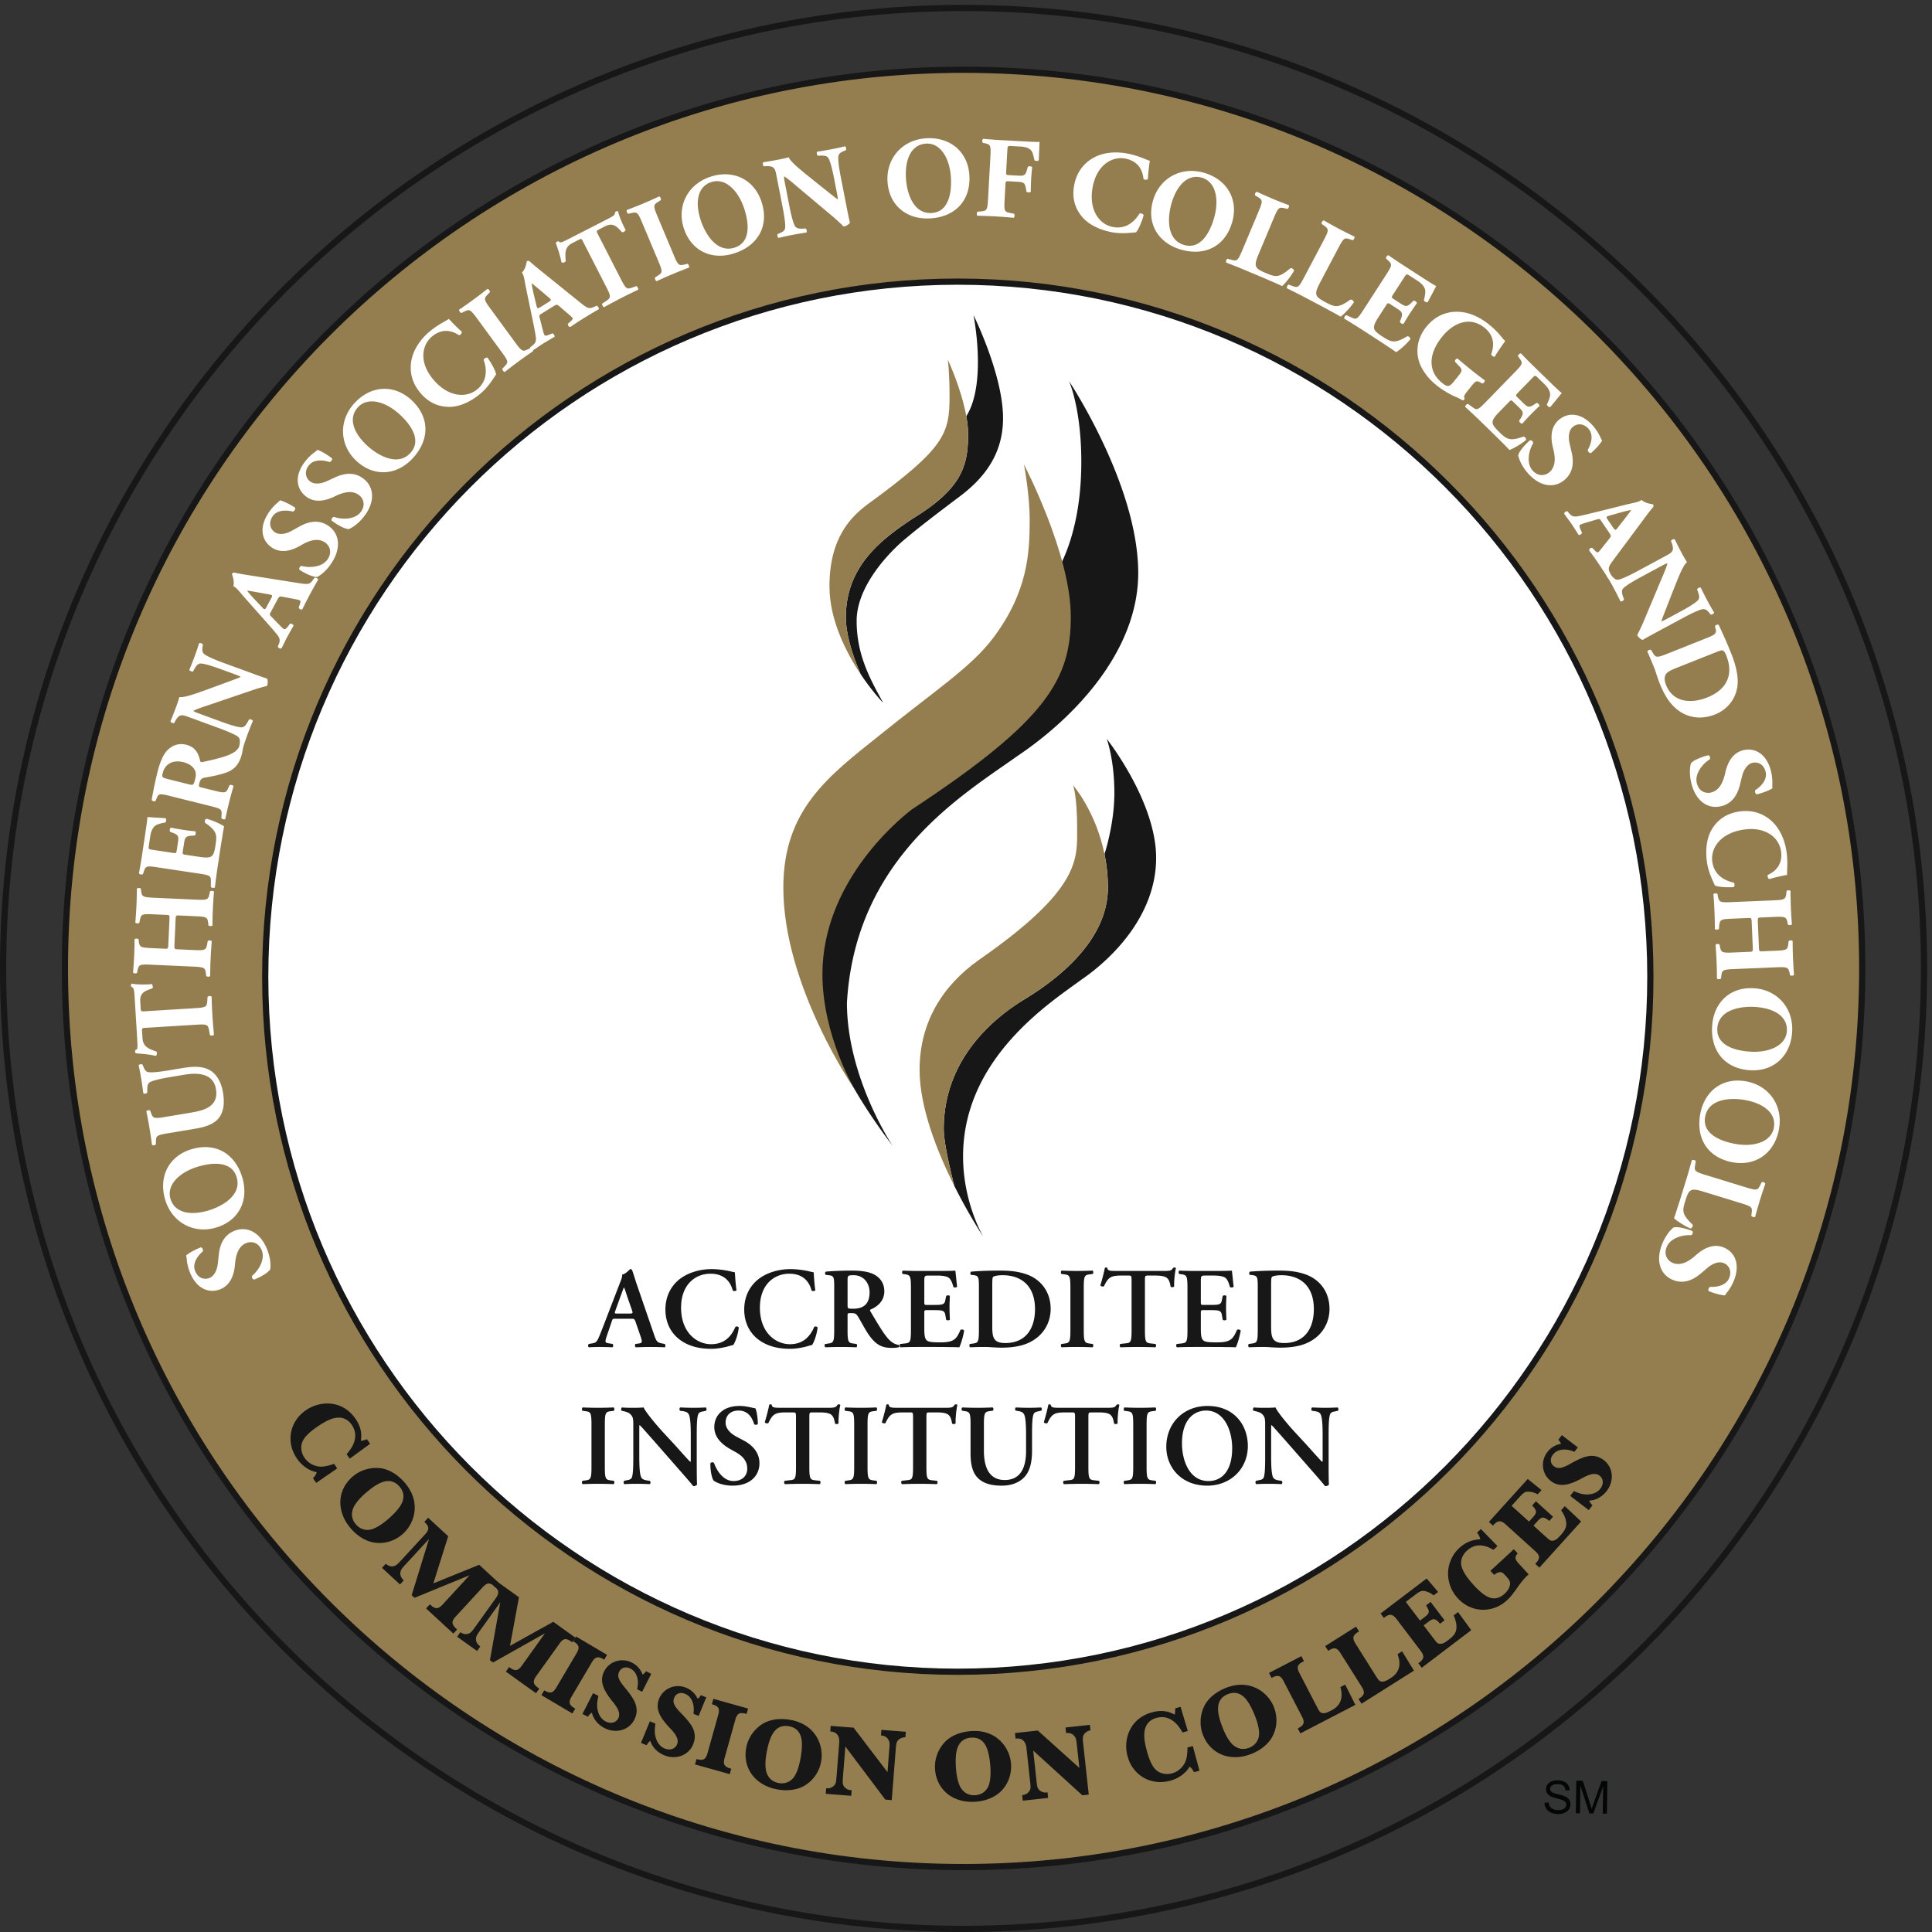
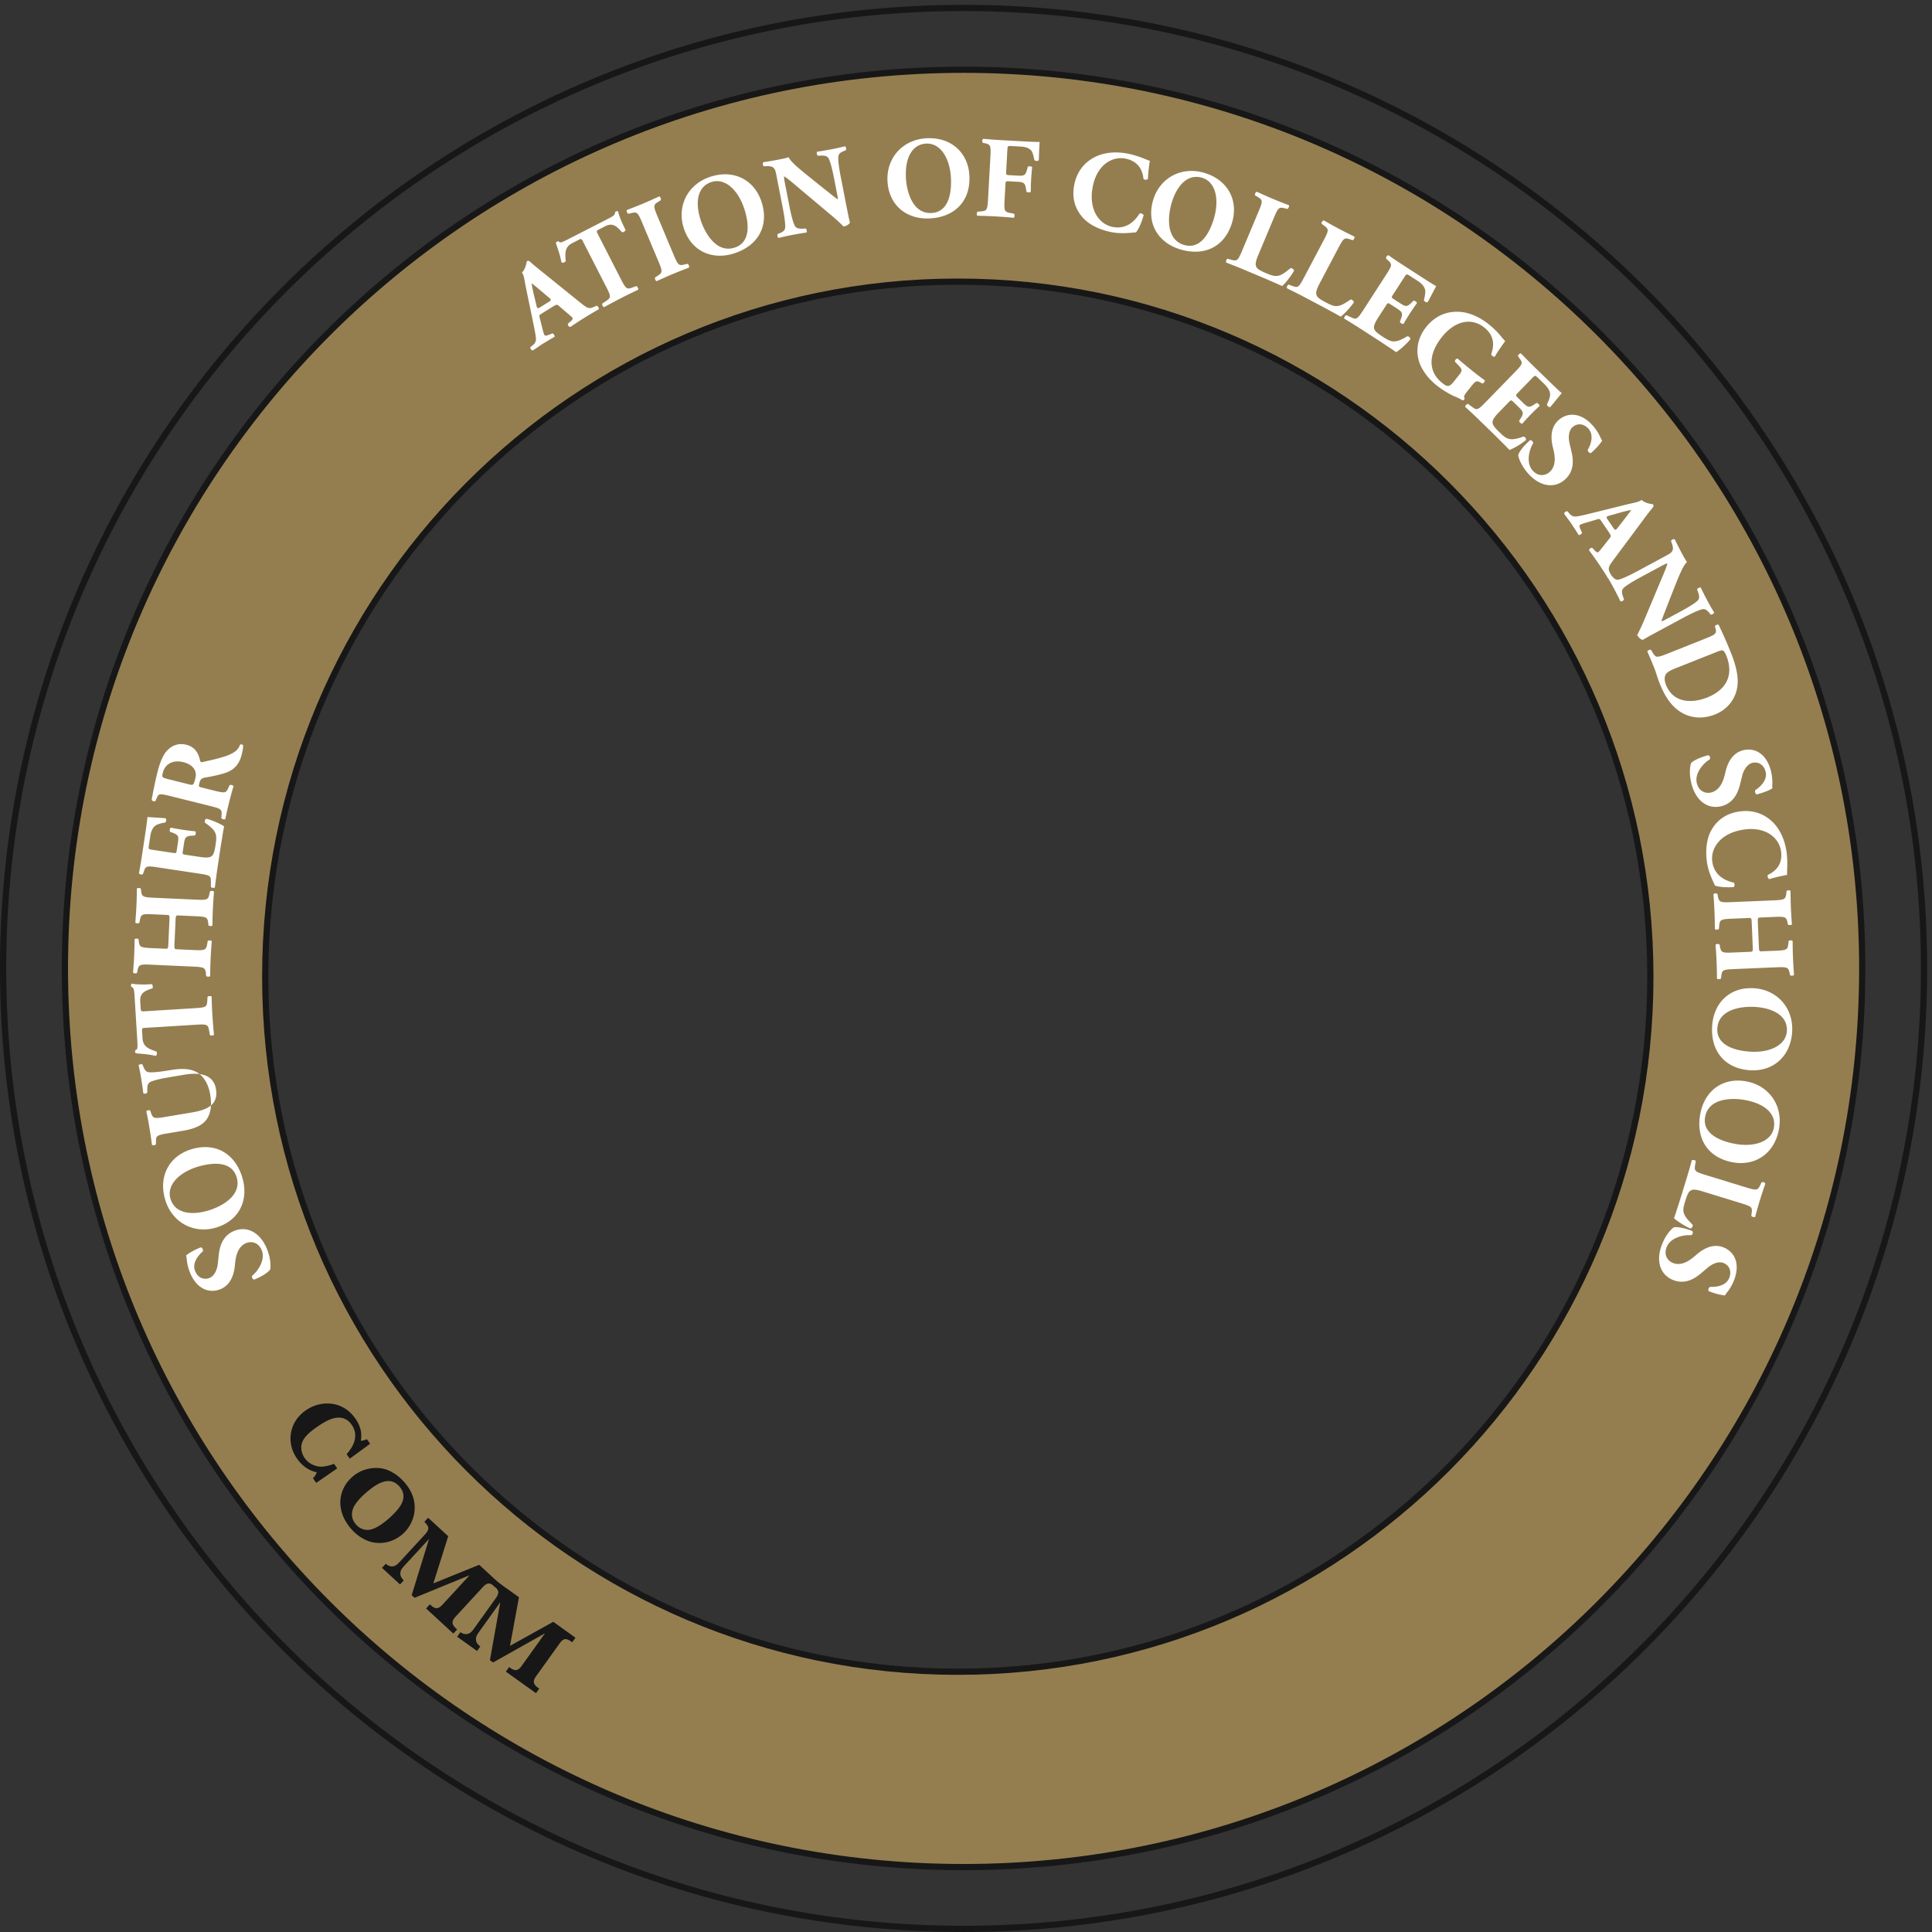
<svg xmlns="http://www.w3.org/2000/svg" xml:space="preserve" width="372.427" height="372.427">
  <rect width="100%" height="100%" fill="#333333" stroke="none" />
-   <path d="M2540.34 1396.59c0-631.68-512.08-1143.758-1143.76-1143.758-631.678 0-1143.756 512.078-1143.756 1143.758 0 631.68 512.078 1143.76 1143.756 1143.76 631.68 0 1143.76-512.08 1143.76-1143.76" style="fill:#fff;fill-opacity:1;fill-rule:nonzero;stroke:none" transform="matrix(.133 0 0 -.133 0 372.427)" />
  <path d="M1388.21 377.211c-554.386 0-1003.804 451.027-1003.804 1007.399 0 556.37 449.418 1007.4 1003.804 1007.4 554.38 0 1003.8-451.03 1003.8-1007.4 0-556.372-449.42-1007.399-1003.8-1007.399zm8.37 2321.889c-719.353 0-1302.506-583.16-1302.506-1302.51 0-719.36 583.153-1302.508 1302.506-1302.508 719.36 0 1302.51 583.148 1302.51 1302.508 0 719.35-583.15 1302.51-1302.51 1302.51" style="fill:#947e50;fill-opacity:1;fill-rule:nonzero;stroke:none" transform="matrix(.133 0 0 -.133 0 372.427)" />
-   <path d="M387.082 989.57c5.731-14.359 5.215-24.879 4.648-28.898-2.246-4.344-12.675-10.852-23.292-15.082-2.461.281-4.051 3.808-2.833 5.738 8.899 7.172 19.094 23.352 13.801 36.621-4.609 11.563-14.687 13.691-22.492 10.582-12.644-5.051-15.398-19.902-16.355-31.133-1.133-13.476-5.645-29.398-21.036-35.718-17.636-7.032-35.234 1.691-44.257 24.332-2.051 5.16-3.985 11.797-4.59 18.789a41.131 41.131 0 0 1-.879 5.808c2.937 2.621 10.742 7.539 21.211 11.711 2.176-.031 3.887-3.879 2.89-5.898-6.906-5.832-15.625-17.094-11.132-28.332 4.101-10.301 13.054-13.238 20.859-10.129 7.188 2.859 11.191 11.879 12.129 21.301l1.355 12.476c1.301 11.742 5.43 27.682 22.598 34.522 19.199 7.67 37.981-3.12 47.375-26.69m-140.059 73.33c5.743-19.86 27.383-25.14 54.356-17.35 19.687 5.7 49.316 21.8 41.719 48.11-6.125 21.15-29.172 23.41-55.325 15.84-27.605-7.98-46.543-26.59-40.75-46.6zm31.18 71.82c35.195 10.19 63.156-7.27 73.195-41.98 9.395-32.45-5.097-62.18-38.847-71.94-31.953-9.24-63.574 7.51-73.332 41.25-9.715 33.57 6.222 63.2 38.984 72.67m-35.691 22.77c-15.41-2.58-16.399-3.77-16.477-11.45l-.125-4.29c-.781-1.49-4.394-2.26-5.695-.61a591.87 591.87 0 0 1-3.563 24.26 589.961 589.961 0 0 1-4.55 24.13c.781 1.49 4.414 2.11 5.632.94l1.34-3.86c2.735-7.21 4.063-8.01 19.473-5.42l38.281 6.41c19.383 3.24 40.399 8.99 36.18 34.17-3.555 21.21-23.192 24.56-45.899 20.76l-20.046-3.36c-13.43-2.25-25.911-5.02-29.915-7.56-3.23-2.08-3.613-5.89-3.691-10.5l-.078-4.62c-1.102-1.54-4.481-1.77-5.633-.98-1.172 9-2.09 15.49-3.223 22.28a379.277 379.277 0 0 1-3.613 18.52c.828 1.17 4.082 2.04 5.633.94l1.164-2.87c1.719-4.14 3.242-7.12 6.973-8.03 4.609-1.1 17.324.34 30.742 2.6l18.555 3.11c15.586 2.61 30.078 3.5 41.718-3.91 9.004-5.99 15.176-17.39 17.422-30.81 2.11-12.6 2.012-24.2-3.769-34.37-5.684-9.81-17.344-15.51-35.403-18.54l-41.433-6.94M210.5 1310.45c-4.023-.24-4.863-.3-4.621-4.32l.644-10.39c.754-12.25 7.688-15.35 20.235-19.63 1.133-1.95.988-5.16-1.121-6.3-11.797 2.81-22.246 3.01-28.848 3.78-.547.63-.937 1.45-.988 2.29-.047.84.07 1.68.519 2.39 2.801 1.01 3.446 1.56 2.657 14.3l-3.86 62.39c-.691 11.06-1.004 13.57-4.617 14.86-.383.65-.586 1.14-.645 2.15-.058 1 .536 2.22 1.016 2.59 5.809-1.32 19.461-1.66 29.004-.74 1.563-.74 2.168-5.24.879-6.17-10.547-3.51-18.281-6.35-17.512-18.92l.625-10.06c.246-4.03.781-4.51 5.149-4.23l73.945 4.57c15.605.97 16.707 2.05 17.422 9.67l.418 6.75c.929 1.24 4.797 1.48 5.871.39.332-10.93.683-19.33 1.152-26.87.508-8.06 1.211-16.77 2.266-28.49-.918-1.4-4.777-1.65-5.86-.37l-1.308 7.5c-1.641 7.47-2.871 8.41-18.477 7.44l-73.945-4.58m42.383 121.13c-.313-6.88-.156-7.05 4.551-7.27l24.168-1.1c15.605-.71 16.828.25 18.515 7.74l.91 5.34c1.075 1.3 4.942 1.12 5.879-.25-.761-9.56-1.32-17.94-1.66-25.5-.371-8.05-.586-16.46-.637-25.04-1.062-1.3-4.929-1.12-5.867.27l-.332 4.05c-1.164 7.63-2.285 8.68-17.902 9.39l-62.43 2.84c-15.617.71-16.836-.24-18.691-7.73l-.684-4c-1.074-1.3-4.933-1.13-5.879.26.711 8.21 1.27 16.94 1.641 25 .34 7.55.555 15.95.555 23.35 1.066 1.29 4.933 1.11 5.871-.27l.351-3.55c1.18-7.29 2.305-8.35 17.918-9.06l19.473-.88c4.863-.22 5.039-.06 5.351 6.82l1.594 34.91c.313 7.05.156 7.06-4.719 7.28l-19.472.88c-15.614.71-16.824-.07-18.516-7.73l-.879-4.5c-1.062-1.3-4.929-1.13-5.867.28.75 9.22 1.289 17.44 1.66 25.5.371 8.23.555 15.96.567 23.66 1.074 1.3 4.929 1.12 5.878-.26l.352-3.38c1.16-7.8 2.285-8.85 17.898-9.56l62.434-2.84c15.613-.71 16.836.24 18.535 7.9l.848 4c1.066 1.3 4.933 1.12 5.871-.23-.715-8.38-1.25-16.6-1.602-24.33a593.72 593.72 0 0 1-.625-24.72c-1.066-1.3-4.921-1.12-5.871.27l-.34 3.71c-1.152 7.79-2.285 8.69-17.902 9.4l-24.168 1.09c-4.707.22-4.863.22-5.195-6.83l-1.582-34.91m-2.356 132.48c4.649-.7 5.012-.59 5.684 3.9l1.73 11.46c1.297 8.65.411 10.65-7.285 13.68l-4.035 1.46c-1.152 1.36-.527 5.51 1.094 6.09 5.265-1.13 11.223-2.19 17.539-3.15 6.32-.95 12.316-1.68 17.687-2.13 1.368-1.05.918-5.23-.761-6.17l-4.278-.21c-8.254-.62-9.855-2.25-11.152-10.89l-1.73-11.46c-.672-4.49-.536-4.68 4.445-5.43l19.785-2.98c7.637-1.16 13.055-1.29 16.18.28 3.312 1.71 5.129 4.66 6.945 16.8 2.188 14.45 2.539 20.18-14.863 32.15-1.633 1.6-.344 5.65 1.758 6.02 8.535-1.97 21.394-7.98 25.527-10.99-.82-4.29-1.934-10.58-2.949-17.39-1.172-6.62-2.305-14.1-3.321-20.92l-3.261-21.6c-1.203-7.98-2.266-16.14-3.809-28.65-1.191-1.18-5.176-.58-5.812.87l.011 7.99c.137 7.62-.879 8.8-16.172 11.1l-61.972 9.33c-15.129 2.28-16.446 1.46-18.899-5.82l-1.453-4.03c-1.222-1.34-5.019-.6-5.762 1.21.762 3.96 1.524 7.92 2.129 11.91.762 3.97 1.368 7.96 1.973 11.94l5.301 35.23c1.601 10.64 2.863 20.13 2.863 22.34 2.676-.23 14.813-.87 26.074-1.72 1.727-.94 1.485-4.81-.265-6.24-6.082-.96-11.426-2.53-14.071-4.34-3.632-2.68-6.386-7.37-7.609-15.51l-2-13.29c-.82-5.49-.488-5.54 5.652-6.46l29.082-4.38m23.821 99.22c5.703-1.42 6.316-1.06 8.711 8.56 1.464 5.86.839 9.65-1.485 13.52-2.07 3.46-6.523 7.86-16.133 10.25-14.668 3.65-26.269-2.63-29.433-15.34-1.66-6.68-1.172-6.8 6.562-9.08zm-26.25-17.18c-16.309 4.07-18.176 4.18-20.86-2.42l-1.75-4.23c-1.218-1.43-5.293-.42-5.613 1.74 2.227 12.43 4.734 25.3 8.594 40.78 3.445 13.85 8.535 25.22 13.828 30.48 7.891 8.07 17.254 10.93 27.683 8.34 14.504-3.62 18.262-14.94 20.149-23.37.41-1.83 1.387-2.07 3.379-1.7 24.512 5.31 38.398 8.95 47.031 15.11 4.473 3.38 6.504 7.38 7.285 9.78 1.172 1.26 3.614.65 4.395-.41.488-2.89-.481-8.18-1.739-13.23-3.73-14.99-11.464-23.11-24.98-27.36-9.941-3.06-18.867-4.82-28.437-6.42-4.883-.86-6.836-3.14-7.852-7.21-1.418-5.71-1.172-6.11 2.09-6.92l20.039-5c15-3.73 16.375-3.04 19.512 3.97l1.914 4.2c1.093.93 5-.04 5.703-1.41-2.481-8.56-4.512-16.02-6.465-23.84-2.031-8.15-3.652-15.36-5.43-23.92-1.308-1.06-5.215-.09-5.703 1.42l.274 4.6c.527 7.66-.372 8.92-15.364 12.66l-57.683 14.36" style="fill:#fff;fill-opacity:1;fill-rule:nonzero;stroke:none" transform="matrix(.133 0 0 -.133 0 372.427)" />
-   <path d="M361.34 1825.75c10.254-3.76 20.195-7.4 25.508-8.99 1.492-1.8 1.609-6.85.215-10.64-.051-.16-10-2.41-21.875-6.48l-58.477-19.9c-14.668-4.83-23.098-7.83-26.504-9.8 1.289-1.37 3.965-2.35 9.805-4.49l30.605-11.22c12.781-4.68 24.844-8.39 29.746-8.21 3.828.2 6.114 3.48 8.399 7.3l2.254 4.18c1.73.8 4.922-.73 5.519-2.03-3.437-8.4-5.91-14.65-8.222-20.96a361.76 361.76 0 0 1-5.997-17.85c-1.3-.6-4.726.3-5.527 2.03l.508 2.85c.625 4.61.769 7.96-2.024 10.59-3.679 3.14-15.281 8.11-28.066 12.79l-40.066 14.69c-8.684 3.18-11.211 4.11-13.821 3.81-3.093-.12-5.535-1.91-8.66-7.02l-2.246-4.19c-1.672-.64-5.402.9-5.293 2.65 3.027 7.3 6.074 15.13 8.457 21.6 1.953 5.37 3.477 10 4.375 13.43 7.676-1.02 23.438 4.84 45.516 12.85l20.48 7.53c10.801 4.09 17.949 6.48 22.91 8.78-1.347 1.21-4.035 2.2-6.875 3.24l-21.769 7.97c-12.781 4.69-24.852 8.4-29.735 8.22-3.839-.2-6.054-3.33-8.41-7.3l-2.195-4.03c-1.719-.8-4.922.74-5.52 2.02 3.438 8.4 5.852 14.5 8.223 20.97 2.141 5.84 4.063 11.57 6.008 17.85 1.289.6 4.727-.3 5.516-2.02l-.567-3.02c-.555-4.45-.711-7.79 2.082-10.43 3.633-3.29 15.235-8.26 28.008-12.95l37.715-13.82m31.855 107.58c1.817 3.41 1.844 4.53-2.715 5.26l-14.062 2.56c-7.48 1.33-14.59 2.65-18.41 2.98 2.472-3.22 7.422-8.92 13.058-14.79l9.122-9.64c3.21-3.62 4.128-2.97 6.113.74zm-.625-20.05c-1.906-3.56-1.992-4.08.352-6.48l14.258-14.67c2.48-2.47 3.593-3.25 4.773-3.88.891-.48 2.414.23 5.371 3.98l3.117 4.06c1.512.33 5.079-1.2 5.028-3.06-3.074-5.03-6.239-10.96-9.715-17.11-2.688-5.04-4.063-8.68-7.715-15.5-1.758-1.15-4.785.66-5.41 2.33l1.687 4.24c1.457 3.79 1.934 7.54-2.578 12.99-4.5 5.84-10.261 12.16-18.797 21.86l-29.023 32.66c-7.434 8.54-11.191 13.98-15.723 15.83 2.168 7.99-2.168 17.35-2.011 17.65 1.035 1.92 2.246 2.41 4.785 1.82 4.941-1.11 11.367-2.27 23.867-4.18l68.848-10.9c10.554-1.63 14.531-2.04 18.496 2.88l3.894 5.16c1.223.49 4.934-1.12 5.11-2.88-4.102-6.96-8.516-14.88-12.637-22.59-3.965-7.41-6.906-13.27-10.254-20.27-1.758-1.16-5.02.21-5.332 2.47l1.785 5.14c1.223 3.72.508 4.87-.379 5.35-1.035.55-5.148 1.42-11.582 2.57l-14.883 2.8c-2.765.53-3.691-.49-6.464-5.68l-8.868-16.59m88.184 71.19c-8.43-12.96-17.305-18.61-20.918-20.47-4.844-.66-16.172 4.1-25.742 10.32-1.192 2.18.769 5.51 3.047 5.64 10.996-3.14 30.078-2.13 37.859 9.84 6.777 10.43 2.707 19.88-4.336 24.46-11.406 7.42-25.125 1.11-34.844-4.6-11.66-6.84-27.254-12.33-41.289-3.41-15.906 10.35-18.933 29.74-5.652 50.16 3.016 4.65 7.332 10.06 12.684 14.59a38.871 38.871 0 0 1 4.238 4.06c3.84-.89 12.355-4.42 21.789-10.56 1.23-1.8-.918-5.41-3.145-5.77-8.742 2.28-22.961 2.91-29.55-7.23-6.036-9.3-3.282-18.31 3.757-22.88 6.477-4.22 16.145-2.29 24.387 2.38l10.977 6.09c10.32 5.71 25.722 11.52 41.211 1.46 17.324-11.27 19.343-32.82 5.527-54.08m47.285 67.74c-9.375-12.28-18.652-17.25-22.394-18.83-4.872-.29-15.809 5.31-24.891 12.25-1.016 2.26 1.191 5.42 3.476 5.38 10.711-3.96 29.825-4.39 38.497 6.95 7.539 9.89 4.199 19.62-2.481 24.72-10.82 8.26-24.973 3-35.098-1.95-12.148-5.94-28.105-10.24-41.425-.28-15.078 11.51-16.633 31.08-1.856 50.44 3.367 4.4 8.086 9.47 13.758 13.59 1.867 1.32 3.039 2.32 4.543 3.72 3.75-1.17 11.973-5.34 20.918-12.17 1.094-1.89-1.32-5.33-3.574-5.51-8.535 2.92-22.676 4.62-30.012-4.99-6.727-8.81-4.656-18 2.023-23.1 6.141-4.69 15.926-3.49 24.493.53l11.406 5.25c10.723 4.91 26.523 9.55 41.211-1.66 16.414-12.54 16.805-34.18 1.406-54.34m-9.18 157.81c-14.062-15.14-7.441-36.41 13.125-55.5 15.02-13.94 44.063-31.05 62.696-10.97 14.98 16.13 5.039 37.04-14.903 55.55-21.066 19.54-46.75 26.19-60.918 10.92zm77.598 10.27c26.844-24.92 26.289-57.87 1.719-84.34-22.969-24.75-55.918-27.65-81.653-3.76-24.382 22.63-26.308 58.34-2.421 84.08 23.781 25.61 57.355 27.21 82.355 4.02m54.141 117.75c1.972-2.28 11.14-12.12 18.66-18.51.812-1.96-2.176-5.44-4.063-5.06-13.652 8.85-27.273 8.17-39.609-2.48-14.109-12.19-18.797-37.34 3.066-62.64 21.868-25.29 48.235-26.26 63.489-13.08 15.379 13.3 12.949 30.51 8.906 42.12.137 1.9 3.516 4.15 5.594 3.29 7.238-10.18 11.672-19.67 12.414-24.14-5.215-7.83-11.817-18.43-21.731-27-12.449-10.77-27.695-18.83-42.547-19.9-15.195-.91-31.3 3.59-44.922 19.36-13.398 15.5-16.242 32.15-13.73 46.97 2.539 15.3 12.207 30.32 25.43 41.74 12.968 11.21 25 16.29 29.043 19.33m96.425-34.59c9.336-12.74 10.84-13.09 17.872-9.61l4.296 2.11c1.68-.02 3.829-3.24 3.34-4.85-7.519-5.09-14.258-9.82-20.625-14.49a672.22 672.22 0 0 1-20.293-15.51c-1.691.03-3.965 3.14-3.488 4.75l3.301 3.45c5.441 5.66 5.558 7.2-3.778 19.94l-36.562 49.87c-9.336 12.73-10.84 13.08-17.871 9.6l-4.289-2.1c-1.68.01-3.965 3.13-3.477 4.76a701.072 701.072 0 0 1 20.891 14.69c6.367 4.67 13.047 9.78 20.164 15.39 1.68-.02 3.965-3.14 3.476-4.75l-3.289-3.46c-5.449-5.65-5.566-7.19 3.77-19.93l36.562-49.86" style="fill:#fff;fill-opacity:1;fill-rule:nonzero;stroke:none" transform="matrix(.133 0 0 -.133 0 372.427)" />
+   <path d="M387.082 989.57c5.731-14.359 5.215-24.879 4.648-28.898-2.246-4.344-12.675-10.852-23.292-15.082-2.461.281-4.051 3.808-2.833 5.738 8.899 7.172 19.094 23.352 13.801 36.621-4.609 11.563-14.687 13.691-22.492 10.582-12.644-5.051-15.398-19.902-16.355-31.133-1.133-13.476-5.645-29.398-21.036-35.718-17.636-7.032-35.234 1.691-44.257 24.332-2.051 5.16-3.985 11.797-4.59 18.789a41.131 41.131 0 0 1-.879 5.808c2.937 2.621 10.742 7.539 21.211 11.711 2.176-.031 3.887-3.879 2.89-5.898-6.906-5.832-15.625-17.094-11.132-28.332 4.101-10.301 13.054-13.238 20.859-10.129 7.188 2.859 11.191 11.879 12.129 21.301l1.355 12.476c1.301 11.742 5.43 27.682 22.598 34.522 19.199 7.67 37.981-3.12 47.375-26.69m-140.059 73.33c5.743-19.86 27.383-25.14 54.356-17.35 19.687 5.7 49.316 21.8 41.719 48.11-6.125 21.15-29.172 23.41-55.325 15.84-27.605-7.98-46.543-26.59-40.75-46.6zm31.18 71.82c35.195 10.19 63.156-7.27 73.195-41.98 9.395-32.45-5.097-62.18-38.847-71.94-31.953-9.24-63.574 7.51-73.332 41.25-9.715 33.57 6.222 63.2 38.984 72.67m-35.691 22.77c-15.41-2.58-16.399-3.77-16.477-11.45l-.125-4.29c-.781-1.49-4.394-2.26-5.695-.61a591.87 591.87 0 0 1-3.563 24.26 589.961 589.961 0 0 1-4.55 24.13c.781 1.49 4.414 2.11 5.632.94l1.34-3.86c2.735-7.21 4.063-8.01 19.473-5.42l38.281 6.41c19.383 3.24 40.399 8.99 36.18 34.17-3.555 21.21-23.192 24.56-45.899 20.76l-20.046-3.36c-13.43-2.25-25.911-5.02-29.915-7.56-3.23-2.08-3.613-5.89-3.691-10.5l-.078-4.62c-1.102-1.54-4.481-1.77-5.633-.98-1.172 9-2.09 15.49-3.223 22.28a379.277 379.277 0 0 1-3.613 18.52c.828 1.17 4.082 2.04 5.633.94l1.164-2.87c1.719-4.14 3.242-7.12 6.973-8.03 4.609-1.1 17.324.34 30.742 2.6c15.586 2.61 30.078 3.5 41.718-3.91 9.004-5.99 15.176-17.39 17.422-30.81 2.11-12.6 2.012-24.2-3.769-34.37-5.684-9.81-17.344-15.51-35.403-18.54l-41.433-6.94M210.5 1310.45c-4.023-.24-4.863-.3-4.621-4.32l.644-10.39c.754-12.25 7.688-15.35 20.235-19.63 1.133-1.95.988-5.16-1.121-6.3-11.797 2.81-22.246 3.01-28.848 3.78-.547.63-.937 1.45-.988 2.29-.047.84.07 1.68.519 2.39 2.801 1.01 3.446 1.56 2.657 14.3l-3.86 62.39c-.691 11.06-1.004 13.57-4.617 14.86-.383.65-.586 1.14-.645 2.15-.058 1 .536 2.22 1.016 2.59 5.809-1.32 19.461-1.66 29.004-.74 1.563-.74 2.168-5.24.879-6.17-10.547-3.51-18.281-6.35-17.512-18.92l.625-10.06c.246-4.03.781-4.51 5.149-4.23l73.945 4.57c15.605.97 16.707 2.05 17.422 9.67l.418 6.75c.929 1.24 4.797 1.48 5.871.39.332-10.93.683-19.33 1.152-26.87.508-8.06 1.211-16.77 2.266-28.49-.918-1.4-4.777-1.65-5.86-.37l-1.308 7.5c-1.641 7.47-2.871 8.41-18.477 7.44l-73.945-4.58m42.383 121.13c-.313-6.88-.156-7.05 4.551-7.27l24.168-1.1c15.605-.71 16.828.25 18.515 7.74l.91 5.34c1.075 1.3 4.942 1.12 5.879-.25-.761-9.56-1.32-17.94-1.66-25.5-.371-8.05-.586-16.46-.637-25.04-1.062-1.3-4.929-1.12-5.867.27l-.332 4.05c-1.164 7.63-2.285 8.68-17.902 9.39l-62.43 2.84c-15.617.71-16.836-.24-18.691-7.73l-.684-4c-1.074-1.3-4.933-1.13-5.879.26.711 8.21 1.27 16.94 1.641 25 .34 7.55.555 15.95.555 23.35 1.066 1.29 4.933 1.11 5.871-.27l.351-3.55c1.18-7.29 2.305-8.35 17.918-9.06l19.473-.88c4.863-.22 5.039-.06 5.351 6.82l1.594 34.91c.313 7.05.156 7.06-4.719 7.28l-19.472.88c-15.614.71-16.824-.07-18.516-7.73l-.879-4.5c-1.062-1.3-4.929-1.13-5.867.28.75 9.22 1.289 17.44 1.66 25.5.371 8.23.555 15.96.567 23.66 1.074 1.3 4.929 1.12 5.878-.26l.352-3.38c1.16-7.8 2.285-8.85 17.898-9.56l62.434-2.84c15.613-.71 16.836.24 18.535 7.9l.848 4c1.066 1.3 4.933 1.12 5.871-.23-.715-8.38-1.25-16.6-1.602-24.33a593.72 593.72 0 0 1-.625-24.72c-1.066-1.3-4.921-1.12-5.871.27l-.34 3.71c-1.152 7.79-2.285 8.69-17.902 9.4l-24.168 1.09c-4.707.22-4.863.22-5.195-6.83l-1.582-34.91m-2.356 132.48c4.649-.7 5.012-.59 5.684 3.9l1.73 11.46c1.297 8.65.411 10.65-7.285 13.68l-4.035 1.46c-1.152 1.36-.527 5.51 1.094 6.09 5.265-1.13 11.223-2.19 17.539-3.15 6.32-.95 12.316-1.68 17.687-2.13 1.368-1.05.918-5.23-.761-6.17l-4.278-.21c-8.254-.62-9.855-2.25-11.152-10.89l-1.73-11.46c-.672-4.49-.536-4.68 4.445-5.43l19.785-2.98c7.637-1.16 13.055-1.29 16.18.28 3.312 1.71 5.129 4.66 6.945 16.8 2.188 14.45 2.539 20.18-14.863 32.15-1.633 1.6-.344 5.65 1.758 6.02 8.535-1.97 21.394-7.98 25.527-10.99-.82-4.29-1.934-10.58-2.949-17.39-1.172-6.62-2.305-14.1-3.321-20.92l-3.261-21.6c-1.203-7.98-2.266-16.14-3.809-28.65-1.191-1.18-5.176-.58-5.812.87l.011 7.99c.137 7.62-.879 8.8-16.172 11.1l-61.972 9.33c-15.129 2.28-16.446 1.46-18.899-5.82l-1.453-4.03c-1.222-1.34-5.019-.6-5.762 1.21.762 3.96 1.524 7.92 2.129 11.91.762 3.97 1.368 7.96 1.973 11.94l5.301 35.23c1.601 10.64 2.863 20.13 2.863 22.34 2.676-.23 14.813-.87 26.074-1.72 1.727-.94 1.485-4.81-.265-6.24-6.082-.96-11.426-2.53-14.071-4.34-3.632-2.68-6.386-7.37-7.609-15.51l-2-13.29c-.82-5.49-.488-5.54 5.652-6.46l29.082-4.38m23.821 99.22c5.703-1.42 6.316-1.06 8.711 8.56 1.464 5.86.839 9.65-1.485 13.52-2.07 3.46-6.523 7.86-16.133 10.25-14.668 3.65-26.269-2.63-29.433-15.34-1.66-6.68-1.172-6.8 6.562-9.08zm-26.25-17.18c-16.309 4.07-18.176 4.18-20.86-2.42l-1.75-4.23c-1.218-1.43-5.293-.42-5.613 1.74 2.227 12.43 4.734 25.3 8.594 40.78 3.445 13.85 8.535 25.22 13.828 30.48 7.891 8.07 17.254 10.93 27.683 8.34 14.504-3.62 18.262-14.94 20.149-23.37.41-1.83 1.387-2.07 3.379-1.7 24.512 5.31 38.398 8.95 47.031 15.11 4.473 3.38 6.504 7.38 7.285 9.78 1.172 1.26 3.614.65 4.395-.41.488-2.89-.481-8.18-1.739-13.23-3.73-14.99-11.464-23.11-24.98-27.36-9.941-3.06-18.867-4.82-28.437-6.42-4.883-.86-6.836-3.14-7.852-7.21-1.418-5.71-1.172-6.11 2.09-6.92l20.039-5c15-3.73 16.375-3.04 19.512 3.97l1.914 4.2c1.093.93 5-.04 5.703-1.41-2.481-8.56-4.512-16.02-6.465-23.84-2.031-8.15-3.652-15.36-5.43-23.92-1.308-1.06-5.215-.09-5.703 1.42l.274 4.6c.527 7.66-.372 8.92-15.364 12.66l-57.683 14.36" style="fill:#fff;fill-opacity:1;fill-rule:nonzero;stroke:none" transform="matrix(.133 0 0 -.133 0 372.427)" />
  <path d="M795.586 2362.76c3.273 2.04 3.867 3.01.266 5.91l-10.899 9.23c-5.82 4.88-11.328 9.57-14.473 11.76.528-4.02 1.981-11.43 3.934-19.32l3.117-12.91c.977-4.74 2.09-4.63 5.653-2.41zm-10.535-17.07c-3.418-2.14-3.762-2.55-2.922-5.79l5.051-19.82c.918-3.38 1.484-4.62 2.195-5.76.539-.85 2.219-1 6.652.78l4.715 1.96c1.477-.46 3.809-3.56 2.824-5.17-5.156-2.82-10.859-6.38-16.933-9.98-4.844-3.02-7.863-5.49-14.414-9.59-2.11-.12-3.828 2.96-3.547 4.73l3.586 2.83c3.152 2.56 5.43 5.57 4.238 12.55-.988 7.3-2.832 15.65-5.391 28.32l-8.878 42.77c-2.188 11.12-2.735 17.71-5.743 21.57 5.871 5.84 6.778 16.12 7.063 16.3 1.855 1.15 3.152.97 5.058-.81 3.719-3.42 8.719-7.63 18.594-15.52l54.258-43.77c8.34-6.68 11.57-9.02 17.469-6.72l5.949 2.52c1.297-.18 3.719-3.42 2.969-5.07-7.012-3.99-14.805-8.65-22.207-13.28-7.129-4.44-12.598-8.06-18.985-12.44-2.089-.12-4.25 2.7-3.398 4.82l4.121 3.55c2.93 2.62 2.871 3.97 2.344 4.83-.625 1-3.77 3.8-8.77 8l-11.496 9.85c-2.137 1.84-3.445 1.42-8.445-1.7l-15.957-9.96m59.844 104.61c-1.836 3.59-2.227 4.33-5.813 2.5l-9.266-4.75c-10.918-5.59-10.996-13.19-9.882-26.4-1.348-1.81-4.336-2.97-6.231-1.49-2.148 11.93-6.144 21.58-8.086 27.95.371.76.957 1.44 1.707 1.82.754.38 1.574.62 2.403.48 2.05-2.16 2.804-2.53 14.171 3.29l55.625 28.49c9.872 5.06 12.032 6.36 11.778 10.19.449.6.82.98 1.719 1.44.886.46 2.246.4 2.773.11 1.113-5.86 6.27-18.5 10.937-26.88-.058-1.72-3.945-4.09-5.312-3.28-7.441 8.27-13.137 14.23-24.355 8.48l-8.965-4.59c-3.594-1.84-3.809-2.52-1.817-6.41l33.778-65.94c7.121-13.91 8.554-14.5 15.82-12.1l6.367 2.32c1.504-.36 3.274-3.8 2.688-5.24-9.883-4.68-17.434-8.36-24.161-11.81-7.179-3.67-14.882-7.8-25.195-13.46-1.66.28-3.418 3.72-2.676 5.23l6.348 4.19c6.191 4.5 6.543 6.01-.578 19.91l-33.777 65.95m131.718-20.04c6.114-14.55 7.5-15.24 15.145-13.5l4.66 1.05c1.629-.41 2.969-4.04 2.117-5.49-8.484-3.2-16.14-6.23-23.426-9.28-7.433-3.12-15.109-6.53-23.339-10.35-1.633.41-3.125 3.97-2.286 5.42l4.024 2.6c6.601 4.23 7.07 5.7.957 20.26l-23.918 56.99c-6.102 14.56-7.488 15.26-15.137 13.5l-4.656-1.04c-1.633.41-3.125 3.97-2.285 5.4 8.496 3.2 16.308 6.29 23.738 9.41 7.277 3.06 14.961 6.47 23.195 10.31 1.629-.41 3.125-3.97 2.274-5.42l-4.012-2.6c-6.601-4.23-7.07-5.7-.969-20.26l23.918-57m54.607 106.19c-19.69-6.29-24.37-28.07-15.84-54.8 6.23-19.53 23.15-48.7 49.23-40.37 20.97 6.69 22.59 29.79 14.31 55.72-8.74 27.37-27.85 45.79-47.7 39.45zm72.64-29.19c11.15-34.9-5.53-63.33-39.94-74.31-32.17-10.28-62.29 3.38-72.971 36.84-10.117 31.69 5.742 63.75 39.201 74.43 33.3 10.63 63.34-4.47 73.71-36.96m122.46-3.19c2.09-10.72 4.12-21.11 5.52-26.49-.77-2.2-5.03-4.92-9-5.69-.16-.03-7.24 7.31-16.87 15.37l-47.31 39.74c-11.72 10.04-18.65 15.7-22.1 17.6-.49-1.81.05-4.62 1.24-10.72l6.24-32c2.61-13.36 5.69-25.6 8.37-29.7 2.16-3.18 6.15-3.43 10.6-3.41l4.74.24c1.58-1.06 1.93-4.59 1.13-5.77-8.97-1.42-15.61-2.53-22.2-3.82-6.1-1.19-12.18-2.55-18.37-4.1-1.19.79-2.2 4.19-1.13 5.77l2.7 1.04c4.27 1.86 7.2 3.46 8.02 7.21.77 4.78-.98 17.28-3.59 30.64l-8.18 41.9c-1.76 9.07-2.28 11.71-3.89 13.8-1.7 2.57-4.5 3.74-10.49 3.77l-4.75-.25c-1.41 1.1-2.02 5.09-.47 5.93 7.82 1.18 16.1 2.62 22.86 3.94 5.61 1.1 10.37 2.2 13.77 3.19 3.09-7.1 16.25-17.55 34.55-32.3l17.05-13.63c9.09-7.13 14.83-11.99 19.37-15.05.33 1.77-.21 4.58-.8 7.55l-4.43 22.77c-2.62 13.36-5.69 25.6-8.37 29.7-2.16 3.17-5.99 3.45-10.6 3.41l-4.59-.21c-1.57 1.06-1.91 4.59-1.12 5.79 8.97 1.41 15.44 2.5 22.2 3.82 6.11 1.19 12.01 2.52 18.38 4.08 1.19-.79 2.18-4.2 1.13-5.77l-2.87-1.08c-4.1-1.82-7.04-3.43-7.85-7.18-.94-4.8.81-17.3 3.41-30.66l7.7-39.43m116.31 88c-20.65-.9-30.88-20.68-29.66-48.71.89-20.48 9.54-53.06 36.9-51.87 22 .96 29.61 22.81 28.43 50.01-1.26 28.7-14.86 51.48-35.67 50.57zm62.43-47.22c1.59-36.59-21.94-59.65-58.04-61.22-33.73-1.47-59.21 19.62-60.74 54.69-1.45 33.24 22.28 60 57.35 61.53 34.92 1.53 59.95-20.92 61.43-55m53.24 6.79c-.25-4.53-.12-5.04 4.42-5.3l12.91-.71c8.88-.5 10.63.58 12.93 8.7l1.06 3.97c1.26 1.45 5.44 1.05 6.37-.49-.64-5.35-1.16-11.54-1.51-17.92-.34-6.21-.51-12.43-.46-17.49-1.09-1.45-5.29-1.38-6.38.19l-.62 4.07c-1.39 8.15-3 9.59-11.88 10.08l-12.92.72c-4.52.24-4.72-.25-4.97-4.78l-1.26-22.63c-.86-15.6.08-16.83 7.56-18.42l6.16-1.18c1.11-1.07.9-4.93-.33-5.88-10.38.92-18.59 1.54-26.63 1.99-7.72.43-16.11.73-26.2.95-1.28 1.08-1.06 4.94.34 5.87l5.57.53c7.61.75 8.68 1.87 9.55 17.47l3.46 62.38c.87 15.6-.07 16.83-7.53 18.76l-3.33.68c-1.45 1.09-1.22 5.28.66 5.85 3.68-.37 7.52-.75 11.56-.98 4.01-.39 8.03-.61 12.06-.84l35.21-1.95c10.73-.59 20.31-.96 22.67-.75-.16-2.85-.83-14.92-1.11-26.18-.78-1.81-4.48-1.77-6.41-.32-1.47 6.98-2.59 11.08-4.14 13.35-2.66 3.68-7.58 5.97-16.13 6.45l-13.08.72c-5.54.31-5.56-.03-5.92-6.56l-1.68-30.35m208.28 15.52c-.55-2.98-2.51-16.27-2.8-26.12-1.03-1.86-5.61-1.7-6.48.01-1.62 16.18-10.65 26.4-26.66 29.37-18.32 3.4-40.89-8.63-47-41.49-6.09-32.85 9.61-54.04 29.42-57.72 19.98-3.71 31.89 8.93 38.44 19.33 1.56 1.08 5.43-.15 6.06-2.32-3.43-12.01-8.08-21.39-11.09-24.76-9.38-.82-21.77-2.27-34.65.12-16.18 3.01-31.99 9.87-42.08 20.8-10.21 11.29-16.74 26.68-12.93 47.15 3.74 20.15 14.96 32.75 28.09 40.04 13.54 7.57 31.3 9.39 48.47 6.2 16.84-3.13 28.32-9.36 33.21-10.61m75.74-24.6c-19.79 5.96-35.98-9.33-44.09-36.18-5.91-19.63-8.51-53.24 17.7-61.14 21.07-6.36 35.49 11.75 43.35 37.81 8.29 27.5 2.98 53.49-16.96 59.51zm43.32-65.18c-10.58-35.07-40.41-49.05-74.99-38.62-32.33 9.76-49.41 38.06-39.26 71.68 9.6 31.85 40.83 49.27 74.44 39.13 33.45-10.09 49.66-39.55 39.81-72.19m38.16-46.52c-3.06-7.28-4.52-12.5-3.55-15.82.91-3.48 3.18-5.88 14.49-10.63 14.09-5.92 18.62-7.27 35.3 6.86 1.89 1.03 5.2-1.09 5.5-3.4-4.16-7.73-13.27-19.02-17.19-22.3-3.96 1.85-9.78 4.47-16.13 7.14-6.14 2.75-13.11 5.68-19.46 8.34l-20.75 8.72c-7.13 2.98-14.93 6.08-24.67 9.8-1 1.52.19 5.2 1.81 5.61l6.21-1.69c7.43-1.84 8.81-1.15 14.86 13.26l24.19 57.61c6.04 14.41 5.56 15.88-.88 20.04l-4.24 2.51c-1.15 1.57.34 5.14 2.59 5.27 7.92-3.7 15.6-7.1 23.03-10.22 7.43-3.12 15.25-6.21 23.12-9.13.85-1.45-.65-5.01-2.28-5.42l-4.28 1.07c-7.49 1.69-8.87.99-14.93-13.41l-22.74-54.21m88.87-41.41c-3.68-6.99-5.6-12.06-4.92-15.46.59-3.54 2.64-6.14 13.49-11.86 13.53-7.15 17.92-8.9 35.79 3.71 1.97.86 5.08-1.54 5.18-3.87-4.83-7.33-14.9-17.79-19.1-20.7-3.78 2.19-9.35 5.32-15.44 8.53-5.87 3.29-12.56 6.82-18.66 10.04l-19.91 10.5c-6.83 3.61-14.34 7.38-23.72 11.95-.87 1.6.65 5.17 2.3 5.43l6.04-2.23c7.24-2.49 8.68-1.92 15.97 11.9l29.18 55.29c7.29 13.82 6.95 15.33.89 20.05l-4 2.87c-1.01 1.67.79 5.09 3.05 5.07 7.57-4.38 14.92-8.45 22.05-12.21a667.65 667.65 0 0 1 22.24-11.19c.71-1.52-1.09-4.93-2.75-5.2l-4.18 1.45c-7.31 2.34-8.76 1.76-16.05-12.06l-27.45-52.01m106.44-16.15c-2.56-3.96-2.6-4.33 1.21-6.79l9.75-6.3c7.33-4.74 9.53-4.76 15.46 1.02l2.99 3.07c1.72.49 5.24-1.8 5.12-3.55-3.2-4.33-6.62-9.32-10.08-14.68-3.48-5.36-6.62-10.53-9.26-15.21-1.53-.82-5.15 1.32-5.31 3.23l1.58 3.98c2.82 7.79 2 9.92-5.34 14.66l-9.74 6.3c-3.81 2.46-4.04 2.42-6.78-1.82l-10.86-16.8c-4.2-6.49-6.55-11.37-6.41-14.86.19-3.73 2.14-6.6 12.45-13.25 12.28-7.94 17.35-10.62 35.43.31 2.13.82 5.29-2.02 4.76-4.09-5.31-6.97-16.09-16.21-20.52-18.75-3.59 2.52-8.86 6.13-14.64 9.87-5.56 3.79-11.91 7.9-17.7 11.63l-18.35 11.87c-6.78 4.38-13.78 8.71-24.55 15.27-.57 1.57 1.61 4.97 3.19 4.94l7.28-3.3c6.89-3.26 8.39-2.82 16.78 10.16l34.03 52.65c8.31 12.85 8.1 14.38 2.48 19.62l-3.08 2.98c-.72 1.67 1.52 4.83 3.48 4.76 3.3-2.33 6.59-4.66 9.98-6.85 3.29-2.33 6.68-4.52 10.07-6.71l29.92-19.35c9.04-5.84 17.17-10.89 19.19-11.8-1.32-2.35-6.9-13.15-12.3-23.06-1.58-1.19-5 .62-5.59 2.81 1.64 5.94 2.4 11.45 1.84 14.62-.95 4.41-4.09 8.84-11 13.31l-11.3 7.3c-4.65 3.02-4.83 2.73-8.21-2.49l-15.97-24.7m107.96-139.69c-4.39-5.52-6.23-8.36-4.16-10.88.11-.94-1.81-3.07-2.91-2.83-2.54 1.39-6.27 3.71-10.76 5.36-5.75 2.22-18.42 9.54-25.77 15.4-8.94 7.13-15.82 14.13-22.22 25.25-10.44 18.45-9.32 41.41 5.78 60.33 13.11 16.42 31.99 25.01 54.78 21.22 12.81-2.26 25.13-8.65 36.3-17.56 14.59-11.63 19.29-20.56 23.49-23.91-2.74-4.25-9.95-13.55-15.03-22.61-1.68-1.03-5.33 1.66-5.2 3.71 5.64 15.71 2.29 28.48-9.92 38.24-20.89 16.66-44.85 7.39-61.41-13.37-14.99-18.78-17.46-35.08-13.54-47.68 2.95-9.24 9.16-15.48 14.02-19.35 7.49-5.98 10.22-5.79 17.03 2.75l6.61 8.27c5.66 7.1 5.5 8.52-.08 14.46l-5.14 5.41c-.82 1.94 1.59 4.96 3.67 4.61 9.11-7.72 15.45-12.98 21.88-18.12 6.31-5.03 12.85-10.04 17.53-13.34.42-1.63-1.99-4.65-3.67-4.6l-3.44 1.88c-4.57 2.36-6.31 1.8-11.96-5.29l-5.88-7.35m72.81-2.82c-3.28-3.38-3.38-3.74-.13-6.9l8.3-8.09c6.26-6.09 8.41-6.54 15.35-2.05l3.53 2.43c1.78.14 4.8-2.79 4.34-4.49-3.98-3.62-8.33-7.83-12.78-12.4-4.46-4.57-8.55-9.02-12.06-13.09-1.65-.5-4.79 2.31-4.57 4.21l2.32 3.6c4.31 7.07 3.92 9.32-2.34 15.42l-8.3 8.08c-3.26 3.17-3.5 3.16-7.02-.45l-13.94-14.33c-5.39-5.54-8.65-9.86-9.2-13.31-.55-3.69.8-6.88 9.59-15.44 10.48-10.19 14.92-13.81 34.78-6.66 2.25.39 4.8-3.02 3.87-4.93-6.57-5.79-18.95-12.73-23.81-14.34-3 3.16-7.47 7.74-12.4 12.54-4.7 4.81-10.12 10.09-15.06 14.89l-15.64 15.23c-5.78 5.63-11.8 11.25-21.07 19.8-.25 1.66 2.56 4.55 4.11 4.21l6.48-4.66c6.11-4.55 7.66-4.42 18.44 6.66l43.71 44.91c10.66 10.95 10.76 12.5 6.29 18.74l-2.43 3.52c-.38 1.79 2.44 4.43 4.34 3.99 2.77-2.94 5.55-5.87 8.44-8.68 2.77-2.93 5.66-5.75 8.54-8.56l25.53-24.84c7.71-7.5 14.69-14.06 16.49-15.35-1.76-2.04-9.35-11.53-16.61-20.18-1.76-.86-4.77 1.6-4.92 3.86 2.78 5.5 4.61 10.75 4.69 13.96-.07 4.51-2.28 9.47-8.17 15.21l-9.63 9.38c-3.98 3.87-4.21 3.63-8.55-.83l-20.51-21.06m14.53-116.36c-10.14 11.64-13.14 21.73-13.93 25.71.68 4.84 8.37 14.43 16.98 21.93 2.42.55 5.09-2.26 4.57-4.48-6.02-9.7-10.28-28.34-.91-39.11 8.17-9.37 18.38-8.05 24.71-2.53 10.26 8.93 7.96 23.85 5.14 34.76-3.39 13.09-4.4 29.59 8.03 40.64 14.31 12.46 33.79 10.05 49.79-8.31 3.64-4.18 7.66-9.81 10.55-16.2.92-2.09 1.67-3.45 2.73-5.2-1.89-3.43-7.64-10.66-16.12-18.05-2.07-.69-4.95 2.37-4.68 4.61 4.58 7.78 9.08 21.28 1.14 30.4-7.28 8.36-16.7 8.17-23.03 2.65-5.82-5.07-6.63-14.9-4.4-24.1l2.85-12.22c2.66-11.49 4.03-27.89-9.9-40.03-15.58-13.57-36.85-9.6-53.52 9.53m124.02-79.5c2.18-3.19 3.16-3.74 5.92-.03l8.79 11.26c4.64 6 9.12 11.68 11.18 14.91-4-.69-11.34-2.43-19.14-4.69l-12.79-3.62c-4.68-1.16-4.54-2.28-2.17-5.75zm-17.46 9.86c-2.27 3.32-2.69 3.65-5.9 2.69l-19.6-5.82c-3.34-1.05-4.55-1.68-5.65-2.43-.84-.57-.92-2.24 1.03-6.6l2.14-4.64c-.4-1.5-3.41-3.95-5.05-3.03-3.03 5.05-6.81 10.6-10.63 16.53-3.22 4.72-5.81 7.63-10.15 14.02-.21 2.09 2.8 3.94 4.58 3.72l2.97-3.46c2.67-3.06 5.77-5.22 12.7-3.75 7.25 1.28 15.52 3.45 28.07 6.5l42.38 10.55c11.02 2.62 17.58 3.43 21.32 6.58 6.07-5.63 16.36-6.13 16.55-6.41 1.22-1.81 1.1-3.11-.6-5.08-3.27-3.86-7.28-9.02-14.78-19.2l-41.58-55.9c-6.35-8.59-8.55-11.92-6.03-17.71l2.75-5.85c-.13-1.3-3.27-3.84-4.95-3.17-4.26 6.85-9.22 14.45-14.13 21.67-4.72 6.94-8.55 12.27-13.17 18.46-.2 2.1 2.52 4.36 4.67 3.59l3.72-3.97c2.73-2.82 4.07-2.71 4.91-2.14.97.65 3.65 3.89 7.65 9.05l9.39 11.88c1.75 2.2 1.27 3.51-2.04 8.36l-10.57 15.56" style="fill:#fff;fill-opacity:1;fill-rule:nonzero;stroke:none" transform="matrix(.133 0 0 -.133 0 372.427)" />
  <path d="M2404.69 1885.91c-9.61-5.18-18.93-10.19-23.65-13.12-2.33.08-6.19 3.35-8.1 6.89-.08.15 4.83 9.09 9.67 20.66l23.89 56.93c6.1 14.17 9.45 22.46 10.24 26.32-1.88-.06-4.4-1.41-9.86-4.36l-28.69-15.45c-11.98-6.45-22.75-13.02-25.86-16.79-2.39-3.01-1.44-6.89-.11-11.13l1.64-4.46c-.55-1.82-3.81-3.2-5.18-2.8-4 8.15-7.05 14.14-10.23 20.06-2.95 5.48-6.04 10.87-9.37 16.32.41 1.37 3.36 3.34 5.18 2.79l1.8-2.27c3.03-3.51 5.44-5.85 9.26-5.5 4.79.67 16.19 6.05 28.17 12.5l37.56 20.23c8.13 4.38 10.49 5.66 12.01 7.81 1.95 2.39 2.23 5.4.49 11.14l-1.64 4.45c.62 1.68 4.25 3.44 5.49 2.2 3.45-7.11 7.28-14.58 10.55-20.65 2.71-5.03 5.17-9.24 7.13-12.17-5.85-5.06-11.92-20.73-20.57-42.56l-7.95-20.31c-4.1-10.8-7.05-17.72-8.61-22.95 1.8.2 4.31 1.56 6.97 2.99l20.4 10.99c11.99 6.45 22.75 13.02 25.87 16.79 2.39 3.01 1.53 6.74.11 11.13l-1.56 4.31c.54 1.82 3.81 3.2 5.17 2.77 4.01-8.14 6.97-13.99 10.24-20.05a342.45 342.45 0 0 1 9.36-16.31c-.41-1.36-3.36-3.33-5.17-2.78l-1.88 2.42c-2.96 3.37-5.36 5.69-9.19 5.35-4.86-.52-16.27-5.9-28.25-12.35l-35.33-19.04m25.61-53.6c-8.59-3.42-14.08-5.96-16.25-10.08-2-4.05-1.6-9.14.64-14.75 10.74-27.01 38.45-26.66 59.68-18.21 28.09 11.18 38.89 32.66 27.65 60.91-1.68 4.21-3.64 6.87-5.26 7.3-1.62.45-4.65-.58-9.48-2.5zm40.6 42.01c14.83 5.9 17.68 7.39 15.6 14.88l-.87 3.09c.16 1.87 4.68 3.67 5.58 1.87 6.01-12.81 11.47-24.73 18.06-41.28 5.09-12.8 8.93-26.1 9.31-38.42.81-23.37-13.15-41.94-32.66-49.7-20.92-8.32-41.75-5.04-57.78 9.37-9.54 8.51-16.66 20.5-23.06 36.58-1.43 3.59-2.67 7.61-3.94 11.27-1.05 3.55-2.26 7.05-3.38 9.86-2.98 7.49-6.3 15.39-10.15 24.17.44 1.62 4.18 3.11 5.46 2.17l2.7-4.53c4.05-6.52 5.51-7.03 19.88-1.32l55.25 21.99m-19.38-209.77c-3.73 14.99-1.8 25.33-.7 29.24 2.81 3.99 14.01 9.03 25.1 11.79 2.4-.61 3.49-4.32 2.03-6.07-9.78-5.9-22.05-20.55-18.6-34.4 3-12.06 12.69-15.54 20.84-13.5 13.2 3.28 17.94 17.62 20.39 28.61 2.95 13.2 9.56 28.34 25.65 32.52 18.42 4.59 34.66-6.42 40.54-30.05 1.35-5.38 2.35-12.22 2.02-19.23-.12-2.28-.08-3.83.08-5.86-3.26-2.2-11.65-6.02-22.57-8.74-2.16.33-3.34 4.36-2.08 6.23 7.63 4.85 17.77 14.82 14.85 26.55-2.67 10.75-11.14 14.87-19.29 12.85-7.49-1.87-12.68-10.26-14.89-19.46l-3.02-12.18c-2.87-11.44-9.11-26.67-27.04-31.13-20.03-5-37.17 8.22-43.31 32.83m138.64-132.47c-2.99-.46-16.2-3.03-25.6-6.02-2.09.36-3.46 4.74-2.14 6.13 14.75 6.88 21.4 18.8 18.89 34.9-2.86 18.43-21.7 35.73-54.74 30.6-33.03-5.13-47.83-26.98-44.73-46.9 3.11-20.09 19-27.14 30.98-29.87 1.54-1.13 1.66-5.19-.17-6.49-12.47-.75-22.87.53-27.05 2.26-3.88 8.58-9.37 19.8-11.38 32.75-2.52 16.27-1.29 33.46 5.68 46.61 7.28 13.37 19.64 24.65 40.23 27.85 20.25 3.14 35.87-3.28 47.11-13.26 11.63-10.26 19.24-26.43 21.92-43.69 2.63-16.94.55-29.84 1-34.87m-51.24-69.28c-.29 6.88-.46 7.04-5.16 6.85l-24.17-1.01c-15.61-.66-16.75-1.71-17.77-9.32l-.45-5.4c-.95-1.39-4.81-1.55-5.87-.24-.07 9.58-.25 17.97-.57 25.53-.33 8.06-.86 16.44-1.55 24.98.96 1.39 4.81 1.55 5.88.25l.67-4.01c1.83-7.49 3.05-8.44 18.65-7.79l62.45 2.61c15.6.65 16.73 1.71 17.93 9.32l.34 4.05c.95 1.39 4.8 1.55 5.87.25.01-8.24.2-16.97.54-25.03.32-7.55.83-15.94 1.48-23.31-.95-1.38-4.81-1.55-5.87-.25l-.66 3.51c-1.8 7.15-3.02 8.11-18.64 7.45l-19.46-.81c-4.87-.2-5.03-.38-4.75-7.26l1.47-34.91c.29-7.05.46-7.04 5.33-6.84l19.46.82c15.62.65 16.76 1.53 17.78 9.31l.48 4.56c.95 1.39 4.81 1.55 5.87.26.05-9.25.23-17.48.57-25.54.34-8.22.83-15.93 1.48-23.65-.94-1.38-4.8-1.55-5.86-.24l-.65 3.33c-1.83 7.65-3.05 8.61-18.66 7.97l-62.44-2.62c-15.61-.65-16.74-1.71-17.77-9.48l-.49-4.07c-.95-1.37-4.82-1.54-5.88-.23-.01 8.41-.19 16.64-.51 24.36-.35 8.39-.87 16.61-1.53 24.64.94 1.39 4.8 1.55 5.87.25l.65-3.67c1.84-7.66 3.05-8.45 18.66-7.8l24.17 1.01c4.7.2 4.86.21 4.57 7.26l-1.46 34.91m50.91-157.4c1.57 20.62-16.85 33.15-44.83 35.29-20.44 1.56-53.83-3.13-55.92-30.44-1.68-21.94 19.11-32.13 46.25-34.21 28.66-2.19 52.9 8.59 54.5 29.36zm-54.37-56.33c-36.52 2.79-56.6 28.93-53.84 64.96 2.57 33.67 26.56 56.44 61.57 53.76 33.18-2.54 56.92-29.3 54.24-64.31-2.66-34.85-27.96-57.01-61.97-54.41m35.45-83.74c3.97 20.26-12.84 34.86-40.36 40.26-20.11 3.95-53.8 3.2-59.07-23.66-4.24-21.58 15.21-34.13 41.9-39.37 28.18-5.53 53.52 2.33 57.53 22.77zm-60.56-49.56c-35.93 7.06-52.79 35.35-45.84 70.78 6.51 33.12 32.98 52.92 67.42 46.15 32.63-6.4 53.06-35.74 46.29-70.19-6.72-34.27-34.42-53.31-67.87-46.74m-42.44-42.42c-7.55 2.32-12.88 3.26-16.09 1.96-3.37-1.25-5.54-3.75-9.14-15.47-4.49-14.6-5.38-19.25 10.33-34.44 1.21-1.77-.57-5.27-2.83-5.8-8.11 3.36-20.25 11.31-23.89 14.89 1.45 4.12 3.48 10.17 5.5 16.75 2.13 6.37 4.34 13.6 6.37 20.18l6.6 21.51c2.26 7.39 4.57 15.46 7.3 25.51 1.41 1.15 5.21.33 5.77-1.24l-1.07-6.35c-1.1-7.56-.26-8.87 14.67-13.46l59.7-18.33c14.94-4.58 16.35-3.97 19.86 2.86l2.07 4.46c1.45 1.31 5.14.18 5.52-2.05a657.1 657.1 0 0 1-7.88-23.93c-2.36-7.71-4.66-15.79-6.81-23.9-1.36-.99-5.05.15-5.62 1.72l.65 4.37c.92 7.62.09 8.93-14.83 13.51l-56.18 17.25m-58.9-76.401c5.75 14.341 13.35 21.611 16.54 24.141 4.62 1.59 16.65-.88 27.25-5.12 1.6-1.9.32-5.56-1.9-6.11-11.38.94-29.91-3.77-35.22-17.02-4.61-11.551 1.22-20.031 9.02-23.16 12.63-5.051 24.85 3.808 33.28 11.289 10.11 8.992 24.33 17.402 39.83 11.383 17.62-7.051 24.36-25.493 15.31-48.102-2.06-5.141-5.25-11.289-9.61-16.77-1.44-1.781-2.31-3.058-3.37-4.808-3.93.129-12.98 1.93-23.42 6.109-1.56 1.539-.16 5.489 1.96 6.27 9.02-.52 23.08 1.621 27.58 12.847 4.11 10.301-.34 18.59-8.14 21.711-7.17 2.879-16.28-.898-23.46-7.078l-9.57-8.101c-9.02-7.61-23-16.309-40.15-9.442-19.18 7.672-25.35 28.41-15.93 51.961" style="fill:#fff;fill-opacity:1;fill-rule:nonzero;stroke:none" transform="matrix(.133 0 0 -.133 0 372.427)" />
  <path d="m488.762 671.91-30.489-20.98-4.609 6.699c1.504 1.641 2.664 3.133 3.484 4.473a20.394 20.394 0 0 1 1.965 4.32c-5.293.906-10.48 3.09-15.547 6.539-5.078 3.461-9.433 7.828-13.066 13.109-4.141 6.012-6.914 12.25-8.301 18.719-1.406 6.461-1.523 12.852-.351 19.16 1.16 6.321 3.554 12.25 7.168 17.781 3.613 5.54 8.418 10.379 14.433 14.52 6.582 4.539 13.711 7.488 21.387 8.879 7.664 1.391 15.156 1.121 22.461-.789 5.605-1.531 10.769-4.031 15.488-7.488 4.715-3.461 8.895-7.832 12.539-13.114 3.516-5.117 5.918-10.269 7.207-15.429 1.27-5.168 1.407-10.68.41-16.528 1.387.25 2.715.528 3.985.867 1.269.332 2.918.84 4.961 1.524l4.531-6.582-29.523-21.578-4.532 6.578c6.789 7.551 10.813 14.93 12.071 22.148 1.261 7.223-.293 14-4.657 20.332-5.195 7.559-12.187 11.02-20.957 10.36-3.976-.328-8.222-1.508-12.746-3.551-4.519-2.039-9.91-5.219-16.179-9.52-5.762-3.98-10.344-7.629-13.731-10.98-3.379-3.348-5.82-6.551-7.305-9.609-1.836-3.782-2.519-7.872-2.05-12.282.457-4.418 1.972-8.5 4.55-12.226 1.504-2.203 3.309-4.16 5.411-5.903a29.466 29.466 0 0 1 6.765-4.23 31.885 31.885 0 0 1 7.512-2.289c2.578-.442 5.137-.5 7.676-.192 2.539.313 5.203.832 8.007 1.563 2.793.719 5.254 1.527 7.411 2.41l4.621-6.711m90.293-26.359c-6.68 7.789-15.02 9.929-25.02 6.437-6.32-2.168-14.094-7.207-23.301-15.097-4.953-4.243-9.023-8.321-12.226-12.243-3.203-3.91-5.469-7.539-6.778-10.867-3.105-8.5-1.73-16.16 4.11-22.98 2.765-3.223 5.969-5.481 9.609-6.77 3.645-1.301 7.414-1.57 11.321-.82 3.339.641 7.195 2.25 11.562 4.82 4.356 2.571 8.934 5.91 13.731 10.02 5.613 4.82 10.273 9.461 13.984 13.937 3.699 4.473 6.133 8.442 7.324 11.922 2.832 7.75 1.387 14.969-4.316 21.641zm7.859 5.371c7.063-8.242 11.516-17.152 13.371-26.742.781-4.399.977-8.801.606-13.219a49.406 49.406 0 0 0-2.825-12.852 53.748 53.748 0 0 0-6.054-11.82 50.695 50.695 0 0 0-8.953-10.008c-5.704-4.883-12.11-8.359-19.231-10.441-7.117-2.07-14.277-2.539-21.473-1.43-6.015.949-11.972 3.211-17.89 6.781-5.918 3.571-11.289 8.161-16.106 13.789-5.32 6.219-9.238 12.711-11.726 19.481-2.481 6.769-3.594 13.437-3.332 20.039.265 6.59 1.887 12.961 4.883 19.09 2.988 6.14 7.375 11.68 13.136 16.621 5.625 4.809 12.059 8.258 19.325 10.32 7.257 2.059 14.589 2.571 22.003 1.508 6.016-.949 11.973-3.25 17.891-6.891 5.906-3.636 11.367-8.378 16.375-14.226m41.191-145.633 66.458 26.902 29.167-26.871-5.515-5.992-1.524 1.41c-3.261 3-6.113 4.461-8.554 4.352-2.442-.102-5.196-1.809-8.282-5.149l-39.609-42.992c-3.008-3.258-4.465-6.148-4.355-8.66.097-2.508 1.738-5.238 4.941-8.18l1.738-1.597-5.519-5.992-39.5 36.41 5.508 5.992 1.425-1.313c3.184-2.937 6.036-4.371 8.543-4.257 2.512.097 5.266 1.789 8.282 5.046l39.308 42.672-79.824-32.699-4.141 3.82 25.157 81.457-34.602-37.546a106.228 106.228 0 0 1-3.055-3.422 27.427 27.427 0 0 1-1.886-2.481c-.496-.758-.868-1.461-1.121-2.09a14.726 14.726 0 0 1-.645-2.121 10.89 10.89 0 0 1 .41-6.218c.742-2.032 2.07-3.911 3.945-5.661l.438-.398-5.516-5.981-26.113 24.071 5.508 5.98.547-.492a12.698 12.698 0 0 1 5.566-3.019c2.129-.551 4.141-.5 6.074.128.762.25 1.426.543 2.012.872.574.351 1.219.789 1.934 1.339a28.82 28.82 0 0 1 2.422 2.2c.898.91 2.031 2.089 3.359 3.531l35.105 38.101c3.137 3.411 4.661 6.411 4.563 8.981-.117 2.578-1.836 5.41-5.176 8.476l-.539.512 5.52 5.988 29.062-26.777-21.516-68.332" style="fill:#171717;fill-opacity:1;fill-rule:nonzero;stroke:none" transform="matrix(.133 0 0 -.133 0 372.427)" />
  <path d="m739.211 414.762 62.656 34.847 32.246-23.097-4.746-6.621-1.679 1.211c-3.614 2.589-6.622 3.679-9.024 3.277-2.422-.399-4.941-2.438-7.578-6.129l-34.055-47.52c-2.586-3.621-3.679-6.648-3.269-9.128.41-2.481 2.383-4.981 5.918-7.512l1.914-1.379-4.739-6.621-43.671 31.289 4.738 6.621 1.562-1.121c3.536-2.527 6.543-3.59 9.024-3.18 2.469.403 5 2.41 7.597 6.031l33.778 47.161-75.223-42.243-4.57 3.282 14.98 83.941-29.738-41.512c-1.082-1.519-1.961-2.781-2.605-3.781a24.02 24.02 0 0 1-1.575-2.687c-.398-.809-.683-1.551-.847-2.211a13.793 13.793 0 0 1-.391-2.192c-.207-2.156.176-4.199 1.172-6.109.996-1.918 2.519-3.629 4.609-5.129l.489-.34-4.746-6.621-28.868 20.68 4.735 6.621.597-.43a12.687 12.687 0 0 1 5.899-2.308c2.168-.282 4.179.019 6.015.886a8.973 8.973 0 0 1 1.875 1.102c.536.41 1.122.93 1.758 1.558.645.641 1.348 1.473 2.149 2.481.781 1.012 1.746 2.32 2.89 3.93l30.176 42.101c2.695 3.77 3.836 6.93 3.418 9.481-.422 2.539-2.48 5.14-6.164 7.789l-.594.429 4.727 6.621 32.129-23.019-12.969-70.449" style="fill:#171717;fill-opacity:1;fill-rule:nonzero;stroke:none" transform="matrix(.133 0 0 -.133 0 372.427)" />
-   <path d="m834.883 428.281 44.972-26.582-4.14-7.008-1.27.75c-3.828 2.27-6.953 3.079-9.375 2.457-2.441-.628-4.785-2.859-7.043-6.668l-29.734-50.339c-2.266-3.821-3.086-6.942-2.461-9.379.625-2.43 2.852-4.782 6.68-7.032l1.269-.75-4.14-7.019-44.981 26.59 4.141 7 1.015-.602c3.75-2.211 6.836-3 9.258-2.371 2.442.621 4.785 2.844 7.039 6.672l29.739 50.32c2.265 3.828 3.105 6.942 2.519 9.352-.586 2.406-2.793 4.738-6.601 7l-1.028.598 4.141 7.011m24.699-82.062 7.773-3.969c-.957-4.051-1.542-7.43-1.769-10.148-.223-2.711-.164-5.262.176-7.641.578-4.5 1.906-8.422 3.976-11.75 2.071-3.32 4.774-5.84 8.125-7.539 3.692-1.883 7.246-2.391 10.672-1.543 3.43.859 5.969 2.91 7.629 6.16 1.563 3.082 1.688 6.531.371 10.359-1.308 3.832-4.269 8.524-8.859 14.063-7.559 9.289-12.254 17.301-14.071 24.051-1.828 6.726-1.152 13.226 2.032 19.468 1.883 3.692 4.343 6.79 7.383 9.282 3.046 2.488 6.386 4.297 10.007 5.449 3.625 1.141 7.434 1.551 11.426 1.23 3.996-.32 7.883-1.441 11.652-3.359a31.202 31.202 0 0 0 9.356-7.262c2.617-3 4.551-6.308 5.801-9.941 1.511.781 2.89 1.961 4.14 3.543l.606.848.39.468 7.52-3.84-13.242-25.968-7.246 3.699c1.59 6.832 1.523 12.93-.227 18.301-1.746 5.371-4.91 9.23-9.48 11.55-3.34 1.711-6.485 2.149-9.453 1.34-2.961-.82-5.196-2.718-6.719-5.711-.813-1.578-1.281-3.148-1.399-4.687-.125-1.543.129-3.223.754-5.031.625-1.821 1.66-3.813 3.106-5.993 1.426-2.16 3.359-4.687 5.761-7.578 4.59-5.558 8.067-10.179 10.45-13.89 2.371-3.7 4.062-7.078 5.047-10.129 2.453-7.563 1.847-14.949-1.825-22.153-1.972-3.878-4.55-7.089-7.754-9.668-3.203-2.589-6.73-4.421-10.597-5.48-3.875-1.078-7.938-1.422-12.215-1.012-4.277.41-8.488 1.672-12.617 3.782-4.746 2.41-8.731 5.582-11.946 9.48-3.211 3.922-5.378 8.262-6.484 13.031a26.196 26.196 0 0 1-2.93-2.492c-.886-.879-1.863-2.039-2.937-3.48l-7.774 3.961 15.391 30.199m82.285-40.848 8.086-3.32c-.625-4.121-.937-7.531-.937-10.262 0-2.707.273-5.25.8-7.609.946-4.442 2.586-8.231 4.922-11.371 2.344-3.149 5.235-5.43 8.711-6.86 3.828-1.57 7.422-1.801 10.762-.66 3.348 1.133 5.711 3.391 7.098 6.77 1.32 3.191 1.164 6.652-.469 10.351-1.629 3.711-4.949 8.129-9.981 13.301-8.289 8.617-13.621 16.23-15.984 22.801-2.383 6.566-2.227 13.097.43 19.578 1.582 3.832 3.769 7.109 6.601 9.84 2.832 2.742 6.004 4.82 9.532 6.25 3.515 1.441 7.285 2.16 11.289 2.172 4.003.007 7.968-.793 11.894-2.403 3.731-1.539 7.029-3.687 9.899-6.461 2.85-2.789 5.06-5.918 6.6-9.437 1.44.898 2.72 2.187 3.83 3.871l.53.898.37.489 7.79-3.207-11.07-26.961-7.52 3.089c1.03 6.93.46 13-1.72 18.219-2.19 5.211-5.642 8.801-10.389 10.742-3.468 1.43-6.64 1.61-9.531.559-2.89-1.059-4.961-3.141-6.242-6.238-.672-1.641-1.004-3.242-1.004-4.793 0-1.539.391-3.188 1.16-4.949.774-1.758 1.965-3.661 3.586-5.711 1.602-2.047 3.731-4.418 6.367-7.09 5.02-5.16 8.868-9.481 11.543-12.989 2.67-3.492 4.63-6.718 5.86-9.679 3.06-7.34 3.06-14.75 0-22.231-1.66-4.031-3.97-7.449-6.946-10.281-2.976-2.828-6.347-4.937-10.117-6.328-3.769-1.379-7.801-2.051-12.097-1.992-4.297.062-8.594.972-12.872 2.742-4.933 2.019-9.16 4.848-12.675 8.469-3.535 3.64-6.035 7.789-7.539 12.449a26.999 26.999 0 0 1-2.715-2.719c-.813-.941-1.699-2.18-2.637-3.711l-8.086 3.321 12.871 31.351m92.123 32.578 50.3-14.097-2.19-7.832-1.43.402c-4.27 1.187-7.51 1.18-9.69-.051-2.2-1.23-3.88-3.98-5.09-8.262l-15.77-56.289c-1.2-4.281-1.18-7.511.05-9.699 1.23-2.18 3.98-3.883 8.26-5.082l1.42-.398-2.19-7.84-50.31 14.097 2.19 7.84 1.14-.328c4.18-1.16 7.38-1.129 9.56.102 2.19 1.226 3.88 3.988 5.08 8.25l15.78 56.297c1.2 4.269 1.2 7.5.02 9.671-1.19 2.18-3.91 3.872-8.19 5.071l-1.14.308 2.2 7.84m109.66-39.769c-10.08 1.91-17.94-1.621-23.55-10.602-3.59-5.637-6.5-14.43-8.76-26.348-1.21-6.402-1.86-12.128-1.91-17.191-.05-5.059.44-9.301 1.51-12.719 2.89-8.582 8.75-13.711 17.57-15.379 4.17-.793 8.08-.543 11.73.719 3.66 1.262 6.77 3.399 9.36 6.43 2.2 2.601 4.2 6.262 6 10.992 1.79 4.727 3.29 10.199 4.47 16.398 1.37 7.27 2.11 13.809 2.21 19.61.09 5.808-.49 10.441-1.74 13.89-2.64 7.829-8.26 12.571-16.89 14.2zm2.79 9.121c10.66-2.02 19.7-6.199 27.14-12.531a50.873 50.873 0 0 0 8.74-9.942 49.689 49.689 0 0 0 5.82-11.808c1.41-4.18 2.3-8.508 2.65-13 .35-4.489.12-8.961-.73-13.411-1.4-7.379-4.23-14.097-8.49-20.16-4.27-6.07-9.56-10.918-15.87-14.551-5.29-3.007-11.35-4.968-18.21-5.878-6.85-.911-13.91-.668-21.18.699-8.05 1.531-15.16 4.152-21.33 7.883-6.17 3.726-11.22 8.257-15.13 13.57-3.91 5.308-6.62 11.297-8.12 17.957-1.49 6.66-1.53 13.723-.12 21.191 1.38 7.262 4.26 13.969 8.63 20.129 4.38 6.153 9.8 11.121 16.25 14.922 5.28 3.008 11.37 4.938 18.27 5.801 6.89.848 14.12.558 21.68-.871m136.73-115.422-57.93 76.992-3.55-45.141c-.18-2.269-.27-4.14-.29-5.621-.02-1.48.1-2.75.37-3.82.26-1.051.64-1.98 1.12-2.75.48-.777 1.14-1.551 1.96-2.32 2.41-2.258 4.94-3.449 7.6-3.559l.88-.07 1.04-.078-.64-8.114-36.88 2.903.63 8.109.73-.058c2.27-.282 4.5.089 6.7 1.109 2.21 1.008 3.93 2.41 5.16 4.199.66.93 1.15 2.078 1.45 3.442.31 1.359.6 3.757.87 7.207l3.95 50.312c.37 4.719-.49 8.481-2.6 11.258-2.11 2.801-5.33 4.359-9.65 4.699l-.74.063.64 8.109 33.19-2.602 49.13-64.437 2.82 36c.21 2.559.24 4.59.12 6.078-.14 1.5-.55 2.859-1.24 4.109-.93 2.051-2.32 3.672-4.15 4.852-1.84 1.191-3.89 1.859-6.15 2.039l-.88.082.63 8.109 35.42-2.781-.64-8.117-1.04.078c-1.58.02-3.27-.359-5.06-1.16-1.79-.801-3.18-1.711-4.15-2.711-1.19-1.301-2.02-2.719-2.49-4.258-.47-1.551-.83-4-1.09-7.351l-5.94-75.532-9.3.731m124.24 89.793c-10.23-.703-16.93-6.113-20.09-16.223-2.04-6.367-2.63-15.609-1.79-27.711.45-6.5 1.29-12.207 2.52-17.109 1.23-4.91 2.78-8.891 4.68-11.91 4.98-7.578 11.94-11.047 20.89-10.43 4.24.289 7.96 1.512 11.18 3.672 3.21 2.148 5.68 5.008 7.41 8.59 1.47 3.07 2.48 7.121 3.02 12.16.54 5.027.59 10.687.16 16.988-.52 7.383-1.46 13.903-2.84 19.531-1.38 5.649-3.12 9.969-5.2 13-4.54 6.911-11.18 10.059-19.94 9.442zm.38 9.527c10.82.75 20.64-1 29.44-5.23 3.99-2 7.65-4.469 10.97-7.399a50.18 50.18 0 0 0 8.63-9.941c2.43-3.68 4.38-7.66 5.87-11.91a50.639 50.639 0 0 0 2.68-13.16c.52-7.481-.52-14.7-3.09-21.649-2.59-6.949-6.48-12.988-11.66-18.101-4.36-4.25-9.73-7.688-16.13-10.309-6.39-2.621-13.28-4.18-20.66-4.691-8.18-.559-15.71.171-22.64 2.222-6.91 2.039-12.93 5.129-18.06 9.278-5.14 4.14-9.28 9.25-12.42 15.312-3.13 6.059-4.97 12.879-5.49 20.457-.51 7.383.57 14.613 3.25 21.672 2.67 7.051 6.65 13.238 11.92 18.539 4.36 4.262 9.75 7.68 16.2 10.262 6.45 2.57 13.51 4.121 21.19 4.648m160.96-93.097-71.25 64.878 4.91-45.019c.25-2.25.5-4.121.76-5.57.26-1.469.61-2.692 1.07-3.68.46-1 1-1.832 1.61-2.5.63-.691 1.42-1.32 2.37-1.91 2.78-1.781 5.48-2.481 8.12-2.09l.88.098 1.03.113.88-8.094-36.78-4.008-.88 8.078.74.09c2.26.153 4.38.922 6.37 2.332 1.98 1.399 3.4 3.102 4.28 5.078.48 1.051.74 2.274.79 3.672.05 1.379-.11 3.789-.49 7.231l-5.47 50.179c-.52 4.7-2.07 8.231-4.66 10.571-2.59 2.359-6.04 3.289-10.35 2.828l-.74-.09-.88 8.09 33.1 3.621 60.25-54.168-3.91 35.898c-.28 2.54-.63 4.551-1.03 5.989-.41 1.453-1.07 2.711-1.98 3.801-1.3 1.851-2.95 3.171-4.98 4-2.02.82-4.16 1.109-6.42.859l-.88-.09-.88 8.09 35.31 3.851.88-8.089-1.03-.11c-1.56-.281-3.15-.972-4.76-2.082-1.61-1.129-2.81-2.269-3.57-3.449-.93-1.488-1.48-3.039-1.65-4.641-.17-1.609-.08-4.078.29-7.418l8.22-75.32-9.27-1.019m160.1 71.378 9.62-35.73-7.86-2.109c-1.04 1.961-2.05 3.55-3.05 4.769-1 1.211-2.13 2.32-3.42 3.289-2.62-4.687-6.4-8.847-11.35-12.48-4.95-3.629-10.52-6.278-16.71-7.949-7.06-1.891-13.86-2.418-20.42-1.579-6.56.829-12.62 2.848-18.19 6.047-5.56 3.211-10.35 7.442-14.36 12.692-4.03 5.25-6.99 11.41-8.88 18.461-2.08 7.711-2.5 15.418-1.25 23.109 1.25 7.699 4 14.672 8.24 20.922a46.493 46.493 0 0 0 12.23 12.098c4.83 3.3 10.34 5.781 16.53 7.441 6.01 1.617 11.66 2.168 16.95 1.66 5.31-.519 10.54-2.223 15.72-5.133.23 1.403.41 2.75.51 4.063.11 1.301.18 3.031.22 5.179l7.71 2.079 10.51-35.028-7.72-2.082c-4.85 8.922-10.47 15.172-16.85 18.762-6.38 3.598-13.29 4.398-20.72 2.398-8.87-2.39-14.45-7.828-16.76-16.308-1.01-3.86-1.31-8.25-.9-13.199.41-4.954 1.61-11.09 3.59-18.422 1.81-6.77 3.74-12.309 5.77-16.61 2.03-4.308 4.24-7.672 6.63-10.09 2.95-2.992 6.58-5 10.9-6.039 4.3-1.031 8.66-.961 13.04.219 2.57.692 5.02 1.738 7.36 3.129a29.775 29.775 0 0 1 6.25 4.981 31.864 31.864 0 0 1 4.66 6.308 26.87 26.87 0 0 1 2.74 7.184c.55 2.5.95 5.179 1.2 8.058.25 2.879.31 5.469.2 7.801l7.86 2.109m50.87 75.301c-9.56-3.742-14.33-10.91-14.32-21.492-.03-6.687 2.17-15.687 6.58-26.988 2.38-6.063 4.89-11.262 7.53-15.571 2.65-4.32 5.32-7.64 8.04-9.96 7.01-5.739 14.7-6.969 23.06-3.7 3.94 1.551 7.14 3.828 9.56 6.852 2.42 3.008 3.91 6.476 4.5 10.418.48 3.371.22 7.531-.76 12.5-.99 4.961-2.64 10.379-4.93 16.262-2.7 6.886-5.56 12.82-8.56 17.789-3.01 4.968-5.96 8.589-8.85 10.839-6.39 5.239-13.68 6.25-21.85 3.051zm-2.49 9.199c10.1 3.95 19.99 5.219 29.66 3.821 4.4-.719 8.63-1.981 12.67-3.781a49.59 49.59 0 0 0 11.21-6.899 53.41 53.41 0 0 0 9.16-9.609 50.087 50.087 0 0 0 6.51-11.75c2.73-6.992 3.9-14.18 3.52-21.59-.38-7.41-2.28-14.32-5.7-20.75-2.88-5.363-6.98-10.25-12.31-14.672-5.31-4.398-11.41-7.961-18.31-10.66-7.62-2.981-15.05-4.531-22.25-4.66-7.21-.11-13.89 1.031-20.02 3.449-6.14 2.422-11.62 6.051-16.43 10.902-4.81 4.84-8.6 10.797-11.36 17.879-2.7 6.891-3.83 14.102-3.39 21.641.44 7.539 2.38 14.629 5.82 21.269 2.88 5.36 7.01 10.231 12.39 14.629 5.38 4.379 11.66 7.981 18.83 10.781m187.23-24.808-79.76-41.332-3.74 7.219 1.31.691c3.85 2 6.16 4.191 6.92 6.59.76 2.39.12 5.558-1.92 9.5l-26.91 51.898c-2.04 3.942-4.24 6.301-6.59 7.082-2.34.789-5.49.16-9.43-1.879l-1.32-.679-3.74 7.218 46.9 24.321 3.75-7.231-1.71-.89c-3.94-2.039-6.27-4.239-6.99-6.621-.71-2.368-.05-5.52 1.99-9.469l25.95-50.059c1.32-2.551 2.3-4.261 2.93-5.152a8.349 8.349 0 0 1 2.21-2.188c1.6-.953 3.48-1.25 5.64-.91 2.16.34 4.9 1.367 8.23 3.098l1.71.883c13.05 6.769 17.35 17.988 12.88 33.687l6.97 3.602 14.72-29.379m84.88 49.617-76-47.91-4.34 6.891 1.25.789c3.68 2.312 5.79 4.703 6.34 7.152.56 2.449-.35 5.551-2.71 9.301l-31.18 49.457c-2.37 3.761-4.76 5.929-7.16 6.5-2.41.59-5.49-.297-9.25-2.668l-1.25-.801-4.35 6.891 44.7 28.179 4.35-6.879-1.63-1.043c-3.75-2.359-5.89-4.75-6.41-7.168-.51-2.441.42-5.519 2.78-9.281l30.07-47.699c1.53-2.422 2.65-4.051 3.35-4.891.7-.839 1.51-1.5 2.39-1.988 1.67-.812 3.58-.949 5.7-.43 2.12.52 4.76 1.778 7.94 3.778l1.63 1.019c12.43 7.844 15.77 19.403 10 34.653l6.63 4.179 17.15-28.031m63.92 84.883 19.13-26.184-71.77-54.508-4.93 6.489 1.42 1.07c3.54 2.691 5.45 5.27 5.75 7.723.3 2.457-.89 5.457-3.57 8.988l-35.36 46.559c-2.69 3.543-5.31 5.472-7.86 5.82-2.56.359-5.53-.75-8.91-3.32l-1.42-1.071-4.83 6.371 66.84 50.75 16.66-19.5-6.49-4.929c-2.29 1.718-4.47 3.082-6.52 4.07-2.04.98-4.17 1.699-6.36 2.141-1.98.468-3.9.39-5.74-.282-1.86-.66-4.19-2.07-7.02-4.218l-14.74-11.18 20.6-27.109 7.3 5.546c1.65 1.25 2.92 2.43 3.81 3.543.9 1.118 1.4 2.239 1.52 3.387.12 1.152-.11 2.422-.69 3.844-.58 1.418-1.48 3.09-2.7 5.019l-.53.7 6.6 5.019 20.23-26.64-6.6-5.008-.71.937c-2.79 3.34-5.25 5.192-7.38 5.551s-4.81-.68-8.03-3.129l-7.55-5.723 14.77-19.449c1.2-1.578 2.18-2.84 2.97-3.777.78-.961 1.53-1.692 2.23-2.211.7-.531 1.37-.859 1.98-1.02.61-.152 1.41-.222 2.39-.222 1.63-.008 3.21.359 4.75 1.101 1.54.739 3.54 2.032 5.97 3.879l2.01 1.52c3.53 2.691 6.1 5.301 7.71 7.82 1.63 2.531 2.52 5.289 2.73 8.293.14 3.078-.13 6.066-.78 8.977-.66 2.902-1.74 6.089-3.24 9.519l6.36 4.844m80.88 91.09 5.42-5.883-.78-1.117c-1.85-2.512-2.59-4.703-2.21-6.563.38-1.871 2.07-4.437 5.08-7.699l14.04-15.23c-.65-.469-1.16-.872-1.52-1.2-.36-.34-.72-.672-1.08-1.011-1.82-1.668-3.9-3.93-6.25-6.758-2.36-2.832-4.72-5.949-7.09-9.34-1.85-2.652-3.48-4.93-4.89-6.82-1.4-1.903-2.67-3.571-3.81-5.032a55.502 55.502 0 0 0-3.3-3.839c-1.07-1.11-2.17-2.2-3.34-3.27-5.37-4.949-11.19-8.559-17.46-10.859-6.28-2.289-12.6-3.321-18.98-3.09-6.38.219-12.59 1.711-18.61 4.48-6.04 2.758-11.5 6.789-16.37 12.09-4.95 5.367-8.6 11.301-10.96 17.777-2.35 6.493-3.43 13.012-3.22 19.563.19 6.551 1.68 12.949 4.45 19.187 2.77 6.243 6.77 11.774 11.99 16.582 8.56 7.891 18.69 12.051 30.37 12.481a27.223 27.223 0 0 1-4.85 9.617l5.66 5.223 24.02-24.762-5.88-5.418c-14.99 9-27.82 8.59-38.49-1.25-3.48-3.199-5.9-6.801-7.25-10.801-1.35-3.988-1.51-7.929-.49-11.82 1.16-4.168 3.2-8.449 6.12-12.871 2.93-4.41 7.1-9.559 12.52-15.438 9.15-9.941 17.16-15.793 24-17.531 6.84-1.738 13.48.36 19.95 6.301 2.9 2.68 5.01 5.519 6.32 8.551 1.31 3.019 1.71 5.816 1.18 8.429-.37 1.129-.92 2.27-1.64 3.411-.72 1.16-2.05 2.777-3.99 4.886l-2.41 2.602c-2 2.18-4.1 3.269-6.31 3.25-2.19-.008-4.7-1.121-7.52-3.301l-.96-.699-5.42 5.879 33.96 31.293m73.88 62.41 23.64-22.184-60.45-66.847-6.03 5.461 1.19 1.308c2.98 3.301 4.38 6.18 4.23 8.649-.16 2.472-1.89 5.191-5.18 8.171l-43.37 39.211c-3.29 2.981-6.23 4.399-8.81 4.27-2.58-.133-5.28-1.77-8.13-4.91l-1.19-1.321-5.93 5.36 56.28 62.25 19.99-16.078-5.46-6.032c-2.58 1.258-4.97 2.18-7.17 2.782-2.19.59-4.4.886-6.64.918-2.03.109-3.9-.328-5.59-1.328-1.7-1-3.74-2.813-6.12-5.442l-12.41-13.73 25.25-22.821 6.16 6.801c1.38 1.539 2.42 2.93 3.08 4.192.68 1.25.96 2.457.87 3.609-.09 1.141-.56 2.359-1.39 3.648-.84 1.282-2.03 2.75-3.57 4.422l-.66.598 5.55 6.152 24.82-22.429-5.56-6.153-.88.801c-3.36 2.762-6.11 4.121-8.28 4.078-2.16-.039-4.6-1.547-7.31-4.547L2222.6 589l18.11-16.379c1.47-1.332 2.67-2.383 3.62-3.172.94-.789 1.81-1.379 2.6-1.75.79-.379 1.5-.597 2.13-.629.63-.039 1.43.032 2.4.231 1.59.277 3.07.937 4.46 1.949 1.38 1.012 3.09 2.648 5.15 4.922l1.68 1.867c2.98 3.289 5.03 6.332 6.15 9.109a17.333 17.333 0 0 1 1.13 8.641 33.7 33.7 0 0 1-2.42 8.691c-1.19 2.731-2.83 5.649-4.95 8.758l5.36 5.934m7.81 14.93 5.31 6.929c3.81-1.679 7.03-2.871 9.66-3.59 2.63-.711 5.14-1.121 7.55-1.222 4.53-.25 8.62.351 12.28 1.769 3.64 1.434 6.61 3.633 8.89 6.602 2.52 3.289 3.67 6.699 3.46 10.23-.22 3.52-1.78 6.391-4.67 8.621-2.74 2.098-6.11 2.848-10.12 2.258-4-.597-9.15-2.648-15.44-6.148-10.5-5.75-19.24-8.891-26.2-9.461-6.97-.57-13.22 1.289-18.78 5.558-3.29 2.524-5.87 5.5-7.77 8.954-1.9 3.437-3.08 7.046-3.53 10.828-.47 3.769-.18 7.59.86 11.461 1.04 3.859 2.86 7.48 5.43 10.847 2.48 3.211 5.41 5.832 8.84 7.864 3.43 2.027 7.04 3.339 10.83 3.898-.49 1.629-1.39 3.199-2.72 4.711l-.73.75-.39.48 5.14 6.688 23.13-17.75-4.95-6.457c-6.43 2.816-12.44 3.848-18.04 3.117-5.61-.73-9.97-3.148-13.1-7.211-2.28-2.976-3.29-5.996-3.02-9.047.25-3.07 1.71-5.621 4.38-7.66 1.41-1.082 2.86-1.82 4.36-2.223 1.49-.41 3.18-.468 5.08-.179 1.9.281 4.05.929 6.45 1.953 2.4 1.019 5.23 2.437 8.51 4.289 6.29 3.5 11.48 6.078 15.56 7.738 4.07 1.66 7.7 2.699 10.88 3.121 7.89 1.032 15.04-.91 21.45-5.84 3.45-2.64 6.15-5.769 8.1-9.39 1.95-3.61 3.11-7.418 3.45-11.41.35-4.008-.06-8.071-1.24-12.2-1.18-4.128-3.19-8.039-6.01-11.718-3.25-4.223-7.09-7.563-11.51-10.012-4.43-2.441-9.09-3.781-13.99-3.988.58-1.192 1.21-2.313 1.92-3.34.69-1.043 1.66-2.211 2.89-3.531l-5.32-6.922-26.88 20.633M1227.53 1346.9c0-108.69 66.25-207.5 66.25-207.5-27.19 35.94-44.97 64.49-55.45 82.48-10.49 17.99-48.3 84.39-48.3 132.52 0 48.12-14.37 114.37 24.38 182.19 38.75 67.81 63.75 93.75 139.37 152.81 75.63 59.06 177.5 281.56 180 285.62 15.31 28.44 33.44 78.13 33.44 155.94s-17.81 116.88-17.81 116.88 100.31-150.63 100.31-278.13c0-114.37-94.38-211.25-175.63-265.62-80-56.88-234.37-148.13-246.56-357.19m376.56 382.4s11.05-29.79 11.05-78.34c0-38.63-10.14-75.33-14.29-88.74 3.02-14.84 4.91-31.06 4.91-48.55 0-75.41-70.42-131.25-121.25-162.08-50.84-30.83-116.67-91.25-116.67-187.5 0-19.12 8.54-56.17 15.38-82.81 21.67-43.22 42.12-73.86 42.12-73.86s-29.5 49.17-29.5 116.67c0 143.12 127.63 223.75 172 256.56 45.94 31.56 107.82 94.06 107.82 176.15 0 82.08-71.57 172.5-71.57 172.5m-193.12 614.16s19.84-98.68-10.44-146.47c1.62-9.1 2.63-18.15 2.63-26.65 0-46.25-10-78.75-80-121.57-43.13-28.75-97.19-67.5-97.19-143.12 0-28.77 13.02-63.22 21.43-82.51 14.41-21.58 27.87-36.79 32.63-41.55-18.12 33.12-38.44 68.43-38.44 118.75 0 50.31 46.88 98.75 67.82 116.56 20.93 17.81 47.5 38.12 81.56 63.75 34.06 25.62 62.81 60 62.81 113.44 0 63.12-42.81 149.37-42.81 149.37M912.16 896.352c4.668 0 5.332.328 4.004 4.347l-7.012 20.031c-2.832 8.84-3.839 12.02-4.668 13.18h-.332c-.675-1.16-2.011-5.34-5.019-13.18l-7.012-19.531c-1.836-4.847-1.328-4.847 2.676-4.847zm-20.039-7.512c-4.336 0-4.172 0-5.664-4.512l-6.855-20.027c-3.34-9.84-2.668-10.352 3.515-11.18l4.832-.84c1.172-1.16 1.008-4.172-.332-4.832-5.34.332-10.847.332-17.695.492-5.508 0-10.684-.16-16.531-.492-1.164.832-1.328 3.34-.157 4.832l5 .84c4.844.66 6.68 2.168 9.18 7.68 2.012 4.34 4.688 11.347 8.184 20.371l22.871 59.418c2.168 5.34 3.672 9.351 3.172 12.191 5.839 1.168 11.347 8.008 11.691 8.008 1.328 0 2.168-.5 2.832-1.328 2.676-7.52 4.844-15.359 7.508-22.871l24.035-69.949c3.848-11.192 4.688-12.352 13.191-13.852l2.512-.508c1.328-1.16 1.328-4 .156-4.832-6.836.332-13.007.492-21.699.492-7.168 0-14.512-.332-20.363-.492-1.336.832-1.504 3.832-.496 4.832l3.672.508c6.004.66 6.504 1.672 4.336 8.852l-7.844 22.687c-1.668 4.512-2.176 4.512-6.844 4.512h-22.207m175.329 41.23c-1.17-1.332-4.18-1.5-5.35-.332-2.83 10.524-10.35 24.383-32.38 24.383-21.2 0-42.572-15.031-42.572-49.25 0-35.562 22.202-52.922 43.742-52.922 21.03 0 30.21 14.02 34.88 24.871 1.51 1.5 4.18.84 5.01-.66-1.16-11.18-5.67-22.211-8.02-25.371-1.99-.348-4-1.008-5.84-1.508-3.67-1.172-15.18-4.011-26.03-4.011-16.52 0-30.72 3.339-42.734 11.191-13.527 8.848-23.711 24.027-23.711 45.91 0 19.527 8.692 34.707 21.035 44.231 12.352 9.347 29.22 14.187 46.07 14.187 9.52 0 21.04-1.668 28.89-3.68 1.99-.488 3.16-.66 4.67-.988.33-3.84.66-13.691 2.34-26.051m114.22 0c-1.17-1.332-4.18-1.5-5.34-.332-2.84 10.524-10.35 24.383-32.39 24.383-21.2 0-42.56-15.031-42.56-49.25 0-35.562 22.2-52.922 43.73-52.922 21.03 0 30.21 14.02 34.89 24.871 1.49 1.5 4.17.84 5.01-.66-1.17-11.18-5.68-22.211-8.02-25.371-2-.348-4-1.008-5.84-1.508-3.67-1.172-15.18-4.011-26.04-4.011-16.53 0-30.71 3.339-42.74 11.191-13.51 8.848-23.7 24.027-23.7 45.91 0 19.527 8.68 34.707 21.03 44.231 12.36 9.347 29.22 14.187 46.07 14.187 9.52 0 21.04-1.668 28.89-3.68 2-.488 3.16-.66 4.67-.988.33-3.84.67-13.691 2.34-26.051m46.78-21.031c0-5.34 0-5.68 8.03-5.68 16.34 0 23.86 8.02 23.86 23.879 0 13.184-8.51 24.703-23.04 24.703-8.68 0-8.85-.5-8.85-8.179zm-19.36 24.039c0 16.031-.17 18.031-8.01 18.863l-4.35.508c-1.16 1.16-1.16 3.832.18 4.66 10.5 1.012 24.7 1.512 38.39 1.512 13.01 0 24.38-1.672 31.72-5.68 8.5-4.511 14.69-12.351 14.69-24.371 0-15.351-11.86-23.039-20.04-26.379-1-.5-.66-1.832 0-2.832 13.36-22.539 21.7-36.73 29.55-43.23 4.67-4.02 9.51-5.008 11.53-5.18.82-.668.82-2.508.33-3.34-2.01-.5-5.18-1-11.02-1-16.03 0-24.71 6.512-34.9 22.039-4.49 7.012-9.18 16.192-13.18 22.692-3.01 5.012-4.85 5.691-10.36 5.691-5 0-5.17-.179-5.17-3.679v-21.364c0-17.699 1.5-18.207 9.35-19.199l3.68-.508c1.17-1.16.99-4.172-.34-4.832-7.34.332-14.86.492-22.2.492-7.35 0-14.86-.16-22.54-.492-1.33.66-1.84 3.672-.33 4.832l3.67.508c7.85.992 9.35 1.5 9.35 19.199v61.09m111.21 1c0 17.692-1.5 18.203-9.35 19.363l-2.68.329c-1.15 1.179-.99 4.179.35 4.851 3.17-.172 6.66-.332 10.34-.332 3.67-.168 7.52-.168 11.19-.168h31.89c10.69 0 20.35.168 22.52.5.69-2.832 1.68-16.031 2.68-23.211-.67-1.332-4.01-1.672-5.33-.66-2.68 9.68-5.18 13.859-10.53 15.191-3.83 1.168-8.85 1.5-13.36 1.5h-11.17c-7.19 0-7.19-.332-7.19-9.839v-28.223c0-4.34.17-4.508 4-4.508h8.03c14.51 0 17.36.168 18.52 7.348l1.17 5.679c1.35 1.161 4.51 1.161 5.35-.179-.18-4.5-.51-10.5-.51-16.688 0-6.34.33-12.179.51-17.531-.84-1.16-4-1.16-5.35-.16l-1.17 6.68c-1.16 7.011-4.01 7.339-18.52 7.339h-8.03c-3.83 0-4-.328-4-4.507V875.66c0-8.519.33-14.531 2.85-17.359 1.99-2.352 4.82-3.68 18.85-3.68 21.21-.332 24.88 4.508 30.72 18.027 1.5 1.172 4.34.672 5.33-1-.99-7.019-4.66-19.699-6.99-24.199-3.69.16-9.02.332-16.03.332-7.02.16-15.36.16-25.22.16h-19.02c-7.35 0-17.52-.16-25.04-.492-1.33.66-1.51 3.672-.33 4.832l6.17.668c7.85.832 9.35 1.34 9.35 19.039v62.09m117.89-55.59c0-16.187 1.18-24.867 18.87-24.867 29.71 0 43.07 21.027 43.07 49.25 0 33.039-19.2 49.07-47.09 49.07-7.01 0-12.35-1.332-13.52-2.339-1.17-.993-1.33-4.5-1.33-12.352zm-19.37 54.59c0 16.031-.16 18.031-8.01 19.024l-3.49.347c-1.18.832-1.18 3.832.15 4.66 12.03 1.012 25.37 1.512 41.74 1.512 15.86 0 27.21-1.34 39.39-5.68 20.04-7.339 34.22-25.043 34.22-49.91 0-18.519-9.18-37.562-29.88-48.07-11.86-6.012-26.21-8.02-41.39-8.02-5.02 0-9.53.34-13.53.508-4.01.332-7.5.492-10.69.492-6.34 0-13.84-.16-21.19-.492-1.34.66-1.5 3.672-.33 4.832l3.67.508c7.84.992 9.34 1.5 9.34 19.199v61.09m151.97-61.09c0-17.699 1.51-18.207 9.34-19.199l3.67-.508c1.17-1.16 1.02-4.172-.33-4.832-7.35.332-14.85.492-22.19.492-7.34 0-15.2-.16-22.54-.492-1.35.66-1.5 3.672-.33 4.832l3.67.508c7.83.992 9.34 1.5 9.34 19.199v62.09c0 17.692-1.51 18.203-9.34 19.203l-3.67.489c-1.17 1.179-1.02 4.179.33 4.851 7.34-.332 14.84-.5 22.54-.5 7.34 0 14.84.168 22.19.5 1.35-.672 1.5-3.672.33-4.851l-3.67-.489c-7.83-1-9.34-1.511-9.34-19.203v-62.09m69.3 72.114c0 7.007-.18 7.339-4.51 7.339h-9.36c-15.35 0-19.86-1.839-26.03-15.351-1.18-1.012-4.67-.512-5.36 1.16 2.86 9.012 5.36 19.371 6.53 25.211.33.5.99.668 1.83.668.67 0 1.33-.168 1.66-.668.84-4.172 3.19-4.34 14.54-4.34h68.1c8.18 0 10.68.5 12.7 4.34.66.328 1.32.668 1.99.668.99 0 1.83-.34 2.17-.84-1.66-6.848-3.01-21.199-2.5-26.539-.84-1.328-3.68-1.672-5.18-.5-2.17 13.02-5.33 16.191-23.2 16.191h-9.51c-4.34 0-4.52-.332-4.52-7.339v-72.114c0-17.699 1.51-18.207 9.36-19.039l6-.668c1.17-1.16 1.01-4.172-.34-4.832-9.66.332-17.18.492-24.53.492-7.34 0-15.19-.16-25.88-.492-1.32.66-1.5 4-.33 4.832l7.01.84c7.85.66 9.36 1.168 9.36 18.867v72.114m80.99-10.024c0 17.692-1.5 18.203-9.33 19.363l-2.68.329c-1.17 1.179-.99 4.179.34 4.851 3.16-.172 6.67-.332 10.35-.332 3.67-.168 7.52-.168 11.19-.168h31.87c10.69 0 20.37.168 22.54.5.67-2.832 1.66-16.031 2.68-23.211-.69-1.332-4.01-1.672-5.35-.66-2.68 9.68-5.18 13.859-10.51 15.191-3.85 1.168-8.85 1.5-13.36 1.5h-11.19c-7.17 0-7.17-.332-7.17-9.839v-28.223c0-4.34.16-4.508 4-4.508h8.01c14.53 0 17.36.168 18.54 7.348l1.17 5.679c1.33 1.161 4.49 1.161 5.33-.179-.16-4.5-.49-10.5-.49-16.688 0-6.34.33-12.179.49-17.531-.84-1.16-4-1.16-5.33-.16l-1.17 6.68c-1.18 7.011-4.01 7.339-18.54 7.339h-8.01c-3.84 0-4-.328-4-4.507V875.66c0-8.519.33-14.531 2.83-17.359 2.01-2.352 4.85-3.68 18.87-3.68 21.19-.332 24.86 4.508 30.7 18.027 1.51 1.172 4.36.672 5.35-1-.99-7.019-4.66-19.699-7.01-24.199-3.67.16-9.02.332-16.01.332-7.02.16-15.37.16-25.22.16h-19.02c-7.35 0-17.54-.16-25.04-.492-1.35.66-1.5 3.672-.35 4.832l6.19.668c7.83.832 9.33 1.34 9.33 19.039v62.09m121.24-55.59c0-16.187 1.17-24.867 18.86-24.867 29.71 0 43.07 21.027 43.07 49.25 0 33.039-19.2 49.07-47.07 49.07-7.01 0-12.36-1.332-13.52-2.339-1.17-.993-1.34-4.5-1.34-12.352zm-19.36 54.59c0 16.031-.18 18.031-8.01 19.024l-3.51.347c-1.18.832-1.18 3.832.17 4.66 12.01 1.012 25.37 1.512 41.72 1.512 15.86 0 27.23-1.34 39.4-5.68 20.03-7.339 34.23-25.043 34.23-49.91 0-18.519-9.2-37.562-29.88-48.07-11.85-6.012-26.21-8.02-41.41-8.02-5 0-9.51.34-13.51.508-4 .332-7.52.492-10.68.492-6.35 0-13.87-.16-21.22-.492-1.32.66-1.5 3.672-.33 4.832l3.67.508c7.86.992 9.36 1.5 9.36 19.199v61.09m-946.327-259.43c0-17.699 1.504-18.207 9.355-19.199l3.672-.508c1.16-1.16.996-4.171-.344-4.832-7.343.332-14.851.493-22.195.493-7.344 0-15.195-.161-22.539-.493-1.328.661-1.504 3.672-.332 4.832l3.672.508c7.851.992 9.344 1.5 9.344 19.199v62.09c0 17.692-1.493 18.203-9.344 19.203l-3.672.489c-1.172 1.179-.996 4.179.332 4.851 7.344-.332 14.863-.5 22.539-.5 7.344 0 14.852.168 22.195.5 1.34-.672 1.504-3.672.344-4.851l-3.672-.489c-7.851-1-9.355-1.511-9.355-19.203v-62.09m133.227 4.332c0-5.011 0-25.531.5-29.378-1.33-1.84-3.67-2.5-5.66-2.34-2.68 3.508-7.52 9.179-19.532 22.879l-39.063 44.57c-10.859 12.18-16.191 18.519-19.042 21.027-.489 0-.489-1.84-.489-10.679v-32.547c0-12.532.156-27.883 2.996-32.891 1.504-2.5 4.348-3.512 8.516-4.172l3.672-.508c1.504-1.16 1.34-4.339-.332-4.832-6.18.332-12.684.493-19.031.493-7.012 0-11.524-.161-17.364-.493-1.328.832-1.66 3.672-.332 4.832l3.672.84c3.172.5 6.172 1.168 7.344 3.84 2.168 5.168 2.168 19.699 2.168 32.891v39.558c0 13.02.176 15.692-5.508 20.532-1.836 1.5-6.504 2.839-8.848 3.339l-2.5.489c-1.172 1.011-.996 4.351.664 4.851 6.348-.672 15.528-.5 19.707-.5 3.497 0 7.5.168 11.512.5 2.844-7.179 21.035-28.211 26.875-34.551l16.692-18.031c7.011-7.687 22.539-25.379 24.203-26.379.5.5.5 1.34.5 4.012v32.547c0 12.519-.15 27.883-3.16 32.891-1.504 2.5-4.18 3.5-8.352 4.171l-3.836.489c-1.504 1.179-1.34 4.351.332 4.851 6.504-.332 12.684-.5 19.196-.5 7.17 0 11.52.168 17.52.5 1.35-.832 1.68-3.672.33-4.851l-3.82-.828c-3.18-.493-6.02-1.172-7.19-3.832-2.34-5.18-2.34-19.7-2.34-32.891V677.98m24.76-24.039c-3.01 3.508-5.18 15.028-5 25.379 1 1.668 3.83 1.84 5.18.668 2.99-8.519 12.01-26.379 28.37-26.379 12.68 0 19.87 7.68 19.87 17.86 0 9.519-4.51 17.203-17.03 24.211l-7.18 4c-12.52 7.011-23.55 17.199-23.55 32.218 0 16.532 12.37 30.551 36.74 30.551 8.67 0 15.02-2.008 22.86-3.508 1.84-3.671 3.51-14.691 3.51-22.531-.84-1.5-3.84-1.672-5.34-.512-2.51 8.684-8.35 19.883-22.53 19.883-13.36 0-18.87-8.691-18.87-17.531 0-7.012 4.84-14.52 15.86-20.371l10.35-5.508c10.84-5.68 22.87-16.031 22.87-32.883 0-19.039-14.53-32.558-38.73-32.558-15.36 0-24.04 5.011-27.38 7.011m119.06 91.821c0 7.008-.17 7.34-4.51 7.34h-9.35c-15.36 0-19.87-1.84-26.04-15.352-1.17-1.012-4.67-.512-5.34 1.16 2.84 9.012 5.34 19.371 6.51 25.211.33.5 1 .668 1.84.668.66 0 1.33-.168 1.66-.668.84-4.172 3.18-4.34 14.53-4.34h68.1c8.19 0 10.69.5 12.7 4.34.66.328 1.33.668 1.99.668 1 0 1.84-.34 2.17-.84-1.66-6.847-3.01-21.199-2.5-26.539-.84-1.332-3.67-1.672-5.18-.5-2.16 13.02-5.33 16.192-23.2 16.192h-9.51c-4.34 0-4.51-.332-4.51-7.34v-72.114c0-17.699 1.5-18.207 9.35-19.039l6.01-.668c1.16-1.16 1.01-4.171-.34-4.832-9.68.332-17.19.493-24.53.493-7.35 0-15.2-.161-25.88-.493-1.33.661-1.51 4-.33 4.832l7.01.84c7.85.66 9.35 1.168 9.35 18.867v72.114m103.71-72.114c0-17.699 1.51-18.207 9.34-19.199l3.67-.508c1.17-1.16 1.02-4.171-.33-4.832-7.34.332-14.84.493-22.19.493-7.34 0-15.19-.161-22.54-.493-1.35.661-1.5 3.672-.33 4.832l3.67.508c7.83.992 9.34 1.5 9.34 19.199v62.09c0 17.692-1.51 18.203-9.34 19.203l-3.67.489c-1.17 1.179-1.02 4.179.33 4.851 7.35-.332 14.85-.5 22.54-.5 7.35 0 14.85.168 22.19.5 1.35-.672 1.5-3.672.33-4.851l-3.67-.489c-7.83-1-9.34-1.511-9.34-19.203v-62.09m65.96 72.114c0 7.008-.18 7.34-4.51 7.34h-9.36c-15.35 0-19.86-1.84-26.03-15.352-1.17-1.012-4.67-.512-5.35 1.16 2.85 9.012 5.35 19.371 6.52 25.211.33.5 1 .668 1.84.668.66 0 1.32-.168 1.66-.668.84-4.172 3.18-4.34 14.53-4.34h68.1c8.19 0 10.69.5 12.7 4.34.66.328 1.33.668 1.99.668 1 0 1.84-.34 2.17-.84-1.66-6.847-3.01-21.199-2.5-26.539-.84-1.332-3.67-1.672-5.18-.5-2.17 13.02-5.33 16.192-23.2 16.192h-9.51c-4.34 0-4.51-.332-4.51-7.34v-72.114c0-17.699 1.5-18.207 9.35-19.039l6-.668c1.17-1.16 1.01-4.171-.33-4.832-9.67.332-17.19.493-24.54.493-7.34 0-15.19-.161-25.87-.493-1.33.661-1.51 4-.34 4.832l7.02.84c7.85.66 9.35 1.168 9.35 18.867v72.114m83.34-10.024c0 17.692-1.5 18.203-9.36 19.364l-2.83.507c-1.17 1.161-.99 4 .33 4.672 6.68-.332 14.2-.5 21.55-.5 7.5 0 15.02.168 22.36.5 1.33-.672 1.51-3.511.33-4.672l-3.67-.507c-7.85-1.161-9.35-1.672-9.35-19.364v-38.226c0-23.032 7.01-42.403 30.21-42.403 21.88 0 30.9 16.532 30.9 41.911v20.859c0 12.519-.18 28.043-3.18 32.891-1.51 2.5-4.16 3.671-8.34 4.332l-3.34.507c-1.51 1.161-1.33 4.172.33 4.672 5.68-.332 12.01-.5 18.53-.5 7.01 0 11.53.168 17.7.5 1.33-.832 1.66-3.511.33-4.672l-3.67-.839c-3.19-.661-6.17-1.34-7.35-4-2.34-5.008-2.34-19.7-2.34-32.891v-19.867c0-15.18-2.34-29.211-11.01-38.551-8.68-9.359-21.2-12.531-32.72-12.531-15.7 0-26.72 3.34-34.39 10.679-7.5 7.192-11.02 18.871-11.02 35.731v42.398m151.47 10.024c0 7.008-.18 7.34-4.52 7.34h-9.35c-15.35 0-19.87-1.84-26.04-15.352-1.17-1.012-4.67-.512-5.35 1.16 2.85 9.012 5.35 19.371 6.52 25.211.34.5 1 .668 1.84.668.66 0 1.33-.168 1.66-.668.84-4.172 3.18-4.34 14.53-4.34h68.11c8.18 0 10.68.5 12.69 4.34.67.328 1.33.668 2 .668.99 0 1.83-.34 2.16-.84-1.66-6.847-3-21.199-2.5-26.539-.84-1.332-3.67-1.672-5.17-.5-2.17 13.02-5.33 16.192-23.21 16.192h-9.51c-4.33 0-4.51-.332-4.51-7.34v-72.114c0-17.699 1.5-18.207 9.36-19.039l5.99-.668c1.17-1.16 1.02-4.171-.33-4.832-9.67.332-17.19.493-24.53.493s-15.2-.161-25.88-.493c-1.33.661-1.5 4-.33 4.832l7.01.84c7.85.66 9.36 1.168 9.36 18.867v72.114m103.71-72.114c0-17.699 1.5-18.207 9.33-19.199l3.67-.508c1.18-1.16 1.02-4.171-.33-4.832-7.34.332-14.84.493-22.19.493-7.34 0-15.19-.161-22.53-.493-1.35.661-1.51 3.672-.34 4.832l3.68.508c7.83.992 9.33 1.5 9.33 19.199v62.09c0 17.692-1.5 18.203-9.33 19.203l-3.68.489c-1.17 1.179-1.01 4.179.34 4.851 7.34-.332 14.84-.5 22.53-.5 7.35 0 14.85.168 22.19.5 1.35-.672 1.51-3.672.33-4.851l-3.67-.489c-7.83-1-9.33-1.511-9.33-19.203v-62.09m51.27 34.383c0-23.043 9.84-54.422 38.37-54.422 19.05 0 34.4 14.192 34.4 47.743 0 25.207-11.35 54.429-37.89 54.429-16.7 0-34.88-12.191-34.88-47.75zm95.46-3.672c0-32.89-25.03-57.429-58.75-57.429-37.73 0-59.43 26.539-59.43 56.261 0 34.047 24.71 59.258 59.77 59.258 38.55 0 58.41-27.711 58.41-58.09m117.09-26.379c0-5.011 0-25.531.49-29.378-1.33-1.84-3.67-2.5-5.66-2.34-2.68 3.508-7.52 9.179-19.53 22.879l-39.07 44.57c-10.85 12.18-16.19 18.519-19.04 21.027-.49 0-.49-1.84-.49-10.679v-32.547c0-12.532.16-27.883 3.01-32.891 1.49-2.5 4.34-3.512 8.5-4.172l3.67-.508c1.5-1.16 1.35-4.339-.33-4.832-6.17.332-12.68.493-19.03.493-7.01 0-11.52-.161-17.36-.493-1.33.832-1.66 3.672-.33 4.832l3.67.84c3.18.5 6.17 1.168 7.34 3.84 2.17 5.168 2.17 19.699 2.17 32.891v39.558c0 13.02.18 15.692-5.51 20.532-1.83 1.5-6.5 2.839-8.84 3.339l-2.5.489c-1.18 1.011-1 4.351.66 4.851 6.35-.672 15.53-.5 19.71-.5 3.49 0 7.5.168 11.52.5 2.83-7.179 21.02-28.211 26.88-34.551l16.68-18.031c7.01-7.687 22.53-25.379 24.21-26.379.49.5.49 1.34.49 4.012v32.547c0 12.519-.15 27.883-3.16 32.891-1.51 2.5-4.18 3.5-8.36 4.171l-3.83.489c-1.5 1.179-1.35 4.351.33 4.851 6.51-.332 12.7-.5 19.2-.5 7.17 0 11.53.168 17.52.5 1.35-.832 1.68-3.672.33-4.851l-3.82-.828c-3.19-.493-6.02-1.172-7.19-3.832-2.33-5.18-2.33-19.7-2.33-32.891V677.98" style="fill:#171717;fill-opacity:1;fill-rule:nonzero;stroke:none" transform="matrix(.133 0 0 -.133 0 372.427)" />
  <path d="M2788.66 1396.59c0-768.828-623.25-1392.078-1392.08-1392.078C627.754 4.512 4.496 627.762 4.496 1396.59c0 768.82 623.258 1392.08 1392.084 1392.08 768.83 0 1392.08-623.26 1392.08-1392.08z" style="fill:none;stroke:#171717;stroke-width:9;stroke-linecap:butt;stroke-linejoin:miter;stroke-miterlimit:10;stroke-dasharray:none;stroke-opacity:1" transform="matrix(.133 0 0 -.133 0 372.427)" />
  <path d="M1388.21 377.211c-554.386 0-1003.804 451.027-1003.804 1007.399 0 556.37 449.418 1007.4 1003.804 1007.4 554.38 0 1003.8-451.03 1003.8-1007.4 0-556.372-449.42-1007.399-1003.8-1007.399zm8.37 2321.889c-719.353 0-1302.506-583.16-1302.506-1302.51 0-719.36 583.153-1302.508 1302.506-1302.508 719.36 0 1302.51 583.148 1302.51 1302.508 0 719.35-583.15 1302.51-1302.51 1302.51z" style="fill:none;stroke:#171717;stroke-width:9;stroke-linecap:butt;stroke-linejoin:miter;stroke-miterlimit:10;stroke-dasharray:none;stroke-opacity:1" transform="matrix(.133 0 0 -.133 0 372.427)" />
-   <path d="M1484.09 2127s67.92-129.58 67.92-220.41c0-90.84-34.17-150.42-230.42-279.59-26.25-20-129.58-110-129.58-238.74 0-89.17 47.08-167.5 47.08-167.5s-103.75 149.58-103.75 292.91c0 112.5 64.59 161.25 140 221.25 80.42 65 132.31 98.27 164.14 140.65 50.14 66.73 52.94 122.85 52.94 171.02 0 37.5-8.33 80.41-8.33 80.41m.42-775.41c50.83 30.83 121.25 86.67 121.25 162.08 0 17.49-1.89 33.71-4.91 48.55-1.06-3.44-1.76-5.42-1.76-5.42s.7 1.98 1.76 5.42c-12.66 62.26-45.51 99.79-45.51 99.79s5.83-15.42 5.83-60.84c0-45.41 6.67-88.75-142.6-192.4-51.46-36.56-85.73-89.06-85.73-159.26 0-54.86 25.96-119.52 50.38-168.23-6.84 26.64-15.38 63.69-15.38 82.81 0 96.25 65.83 156.67 116.67 187.5m-161.35 697.18c70 42.82 80 75.32 80 121.57 0 8.5-1.01 17.55-2.63 26.65-1.05-1.65-2.14-3.26-3.31-4.78 1.17 1.52 2.26 3.13 3.31 4.78-7.2 40.37-26.75 81.78-26.75 81.78s2.5-18.12 2.5-52.18c0-54.69-5.94-75.32-119.06-157.5-23.13-17.5-55-47.5-55-118.75 0-48.31 23.65-94.93 45.18-127.2-8.41 19.29-21.43 53.74-21.43 82.51 0 75.62 54.06 114.37 97.19 143.12" style="fill:#947e50;fill-opacity:1;fill-rule:nonzero;stroke:none" transform="matrix(.133 0 0 -.133 0 372.427)" />
-   <path d="m2238.63 187.262 5.91.429c.25-2.359.87-4.32 1.87-5.839.99-1.532 2.57-2.77 4.7-3.743 2.13-.968 4.55-1.461 7.23-1.5 2.38-.027 4.49.289 6.33.973 1.83.688 3.21 1.629 4.12 2.859.91 1.219 1.38 2.559 1.4 4.028.02 1.48-.39 2.781-1.24 3.89-.84 1.129-2.25 2.071-4.21 2.86-1.27.5-4.07 1.312-8.38 2.422-4.33 1.097-7.36 2.129-9.08 3.07-2.24 1.211-3.9 2.699-4.98 4.469-1.09 1.761-1.62 3.742-1.59 5.898.04 2.391.75 4.602 2.13 6.66 1.38 2.063 3.38 3.602 6 4.641 2.61 1.043 5.51 1.543 8.69 1.492 3.5-.051 6.58-.66 9.24-1.82 2.65-1.172 4.69-2.852 6.1-5.071 1.41-2.199 2.15-4.691 2.22-7.468l-6.01-.371c-.27 2.988-1.33 5.269-3.17 6.82-1.84 1.539-4.57 2.34-8.2 2.398-3.78.051-6.55-.609-8.3-1.961-1.74-1.367-2.63-3.027-2.66-4.976-.02-1.703.57-3.102 1.78-4.211 1.19-1.121 4.31-2.289 9.38-3.512 5.06-1.219 8.54-2.258 10.41-3.148 2.74-1.313 4.74-2.942 6.03-4.903 1.28-1.968 1.9-4.207 1.86-6.75-.03-2.507-.78-4.878-2.25-7.066-1.47-2.211-3.57-3.91-6.27-5.113-2.72-1.188-5.77-1.77-9.13-1.731-4.28.071-7.86.742-10.73 2.024-2.87 1.289-5.11 3.199-6.72 5.726-1.61 2.512-2.43 5.364-2.48 8.524m45.35-15.133.65 47.242 9.41-.133 10.72-33.597c.98-3.141 1.71-5.469 2.15-7.02.56 1.711 1.44 4.219 2.62 7.527l11.77 32.711 8.41-.121-.66-47.226-6.02.078.55 39.539-14.28-39.348-5.64.078-13.1 40.403-.56-40.211-6.02.078" style="fill:#040606;fill-opacity:1;fill-rule:nonzero;stroke:none" transform="matrix(.133 0 0 -.133 0 372.427)" />
</svg>